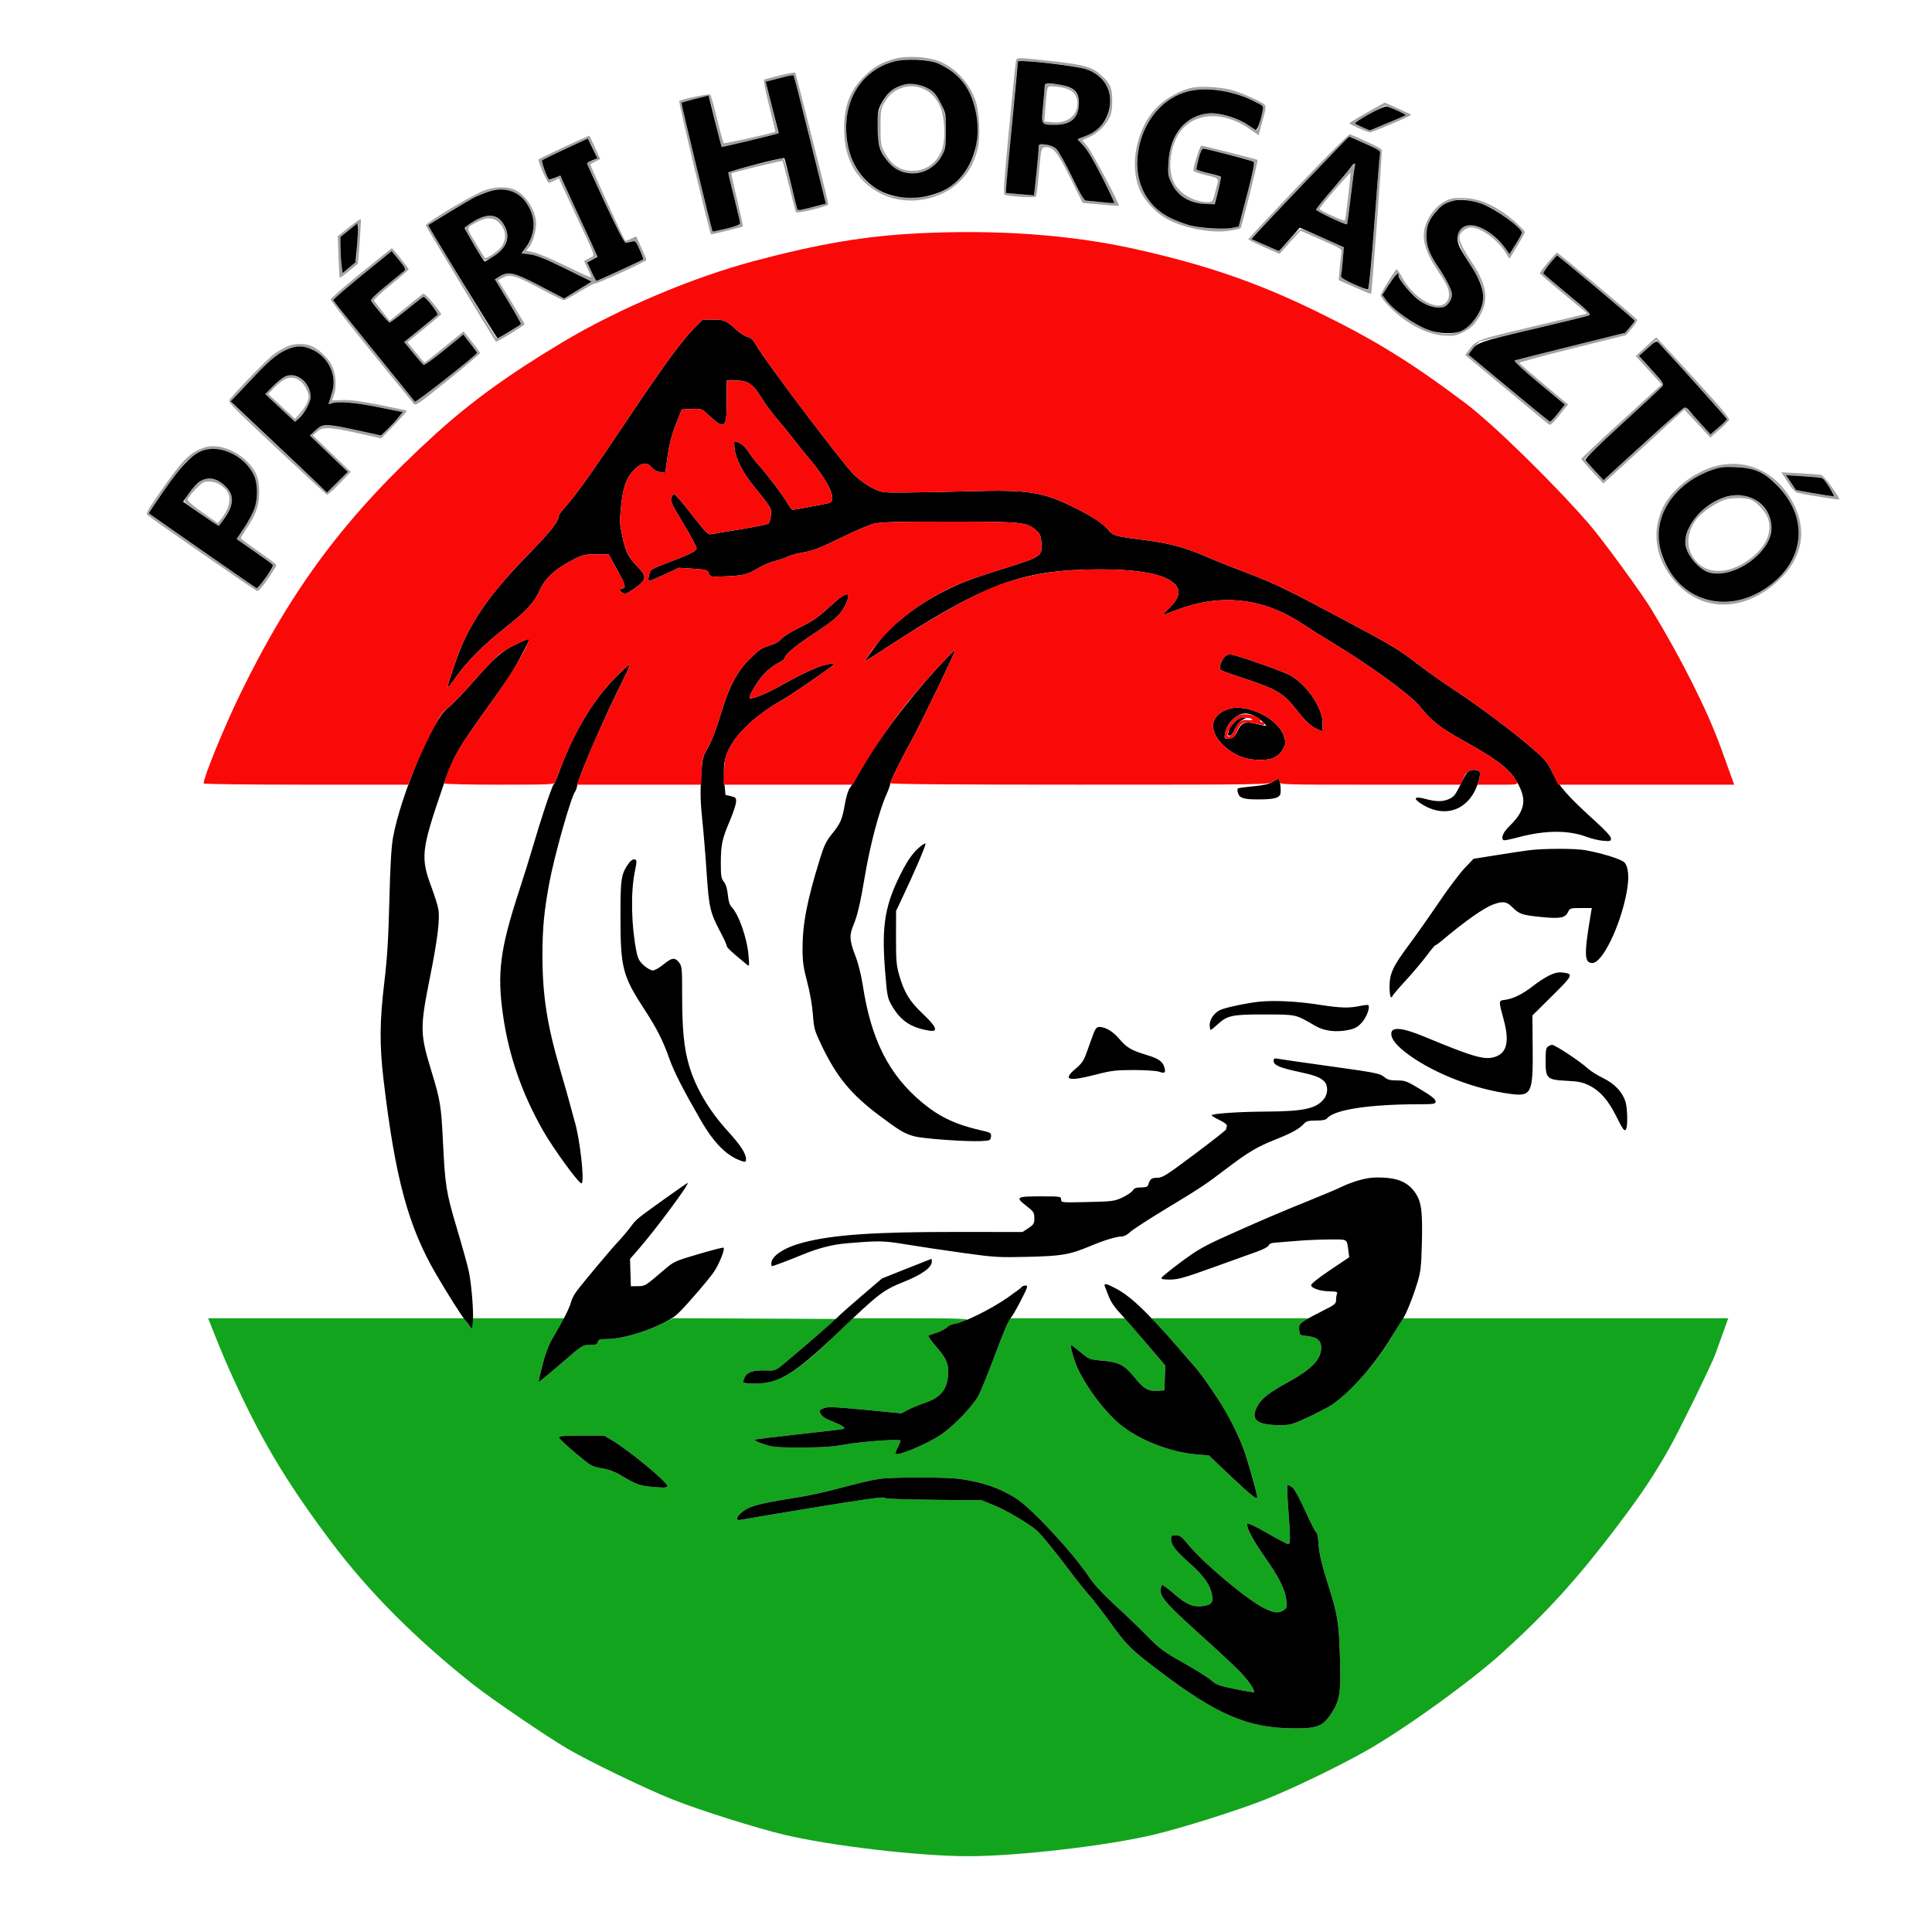
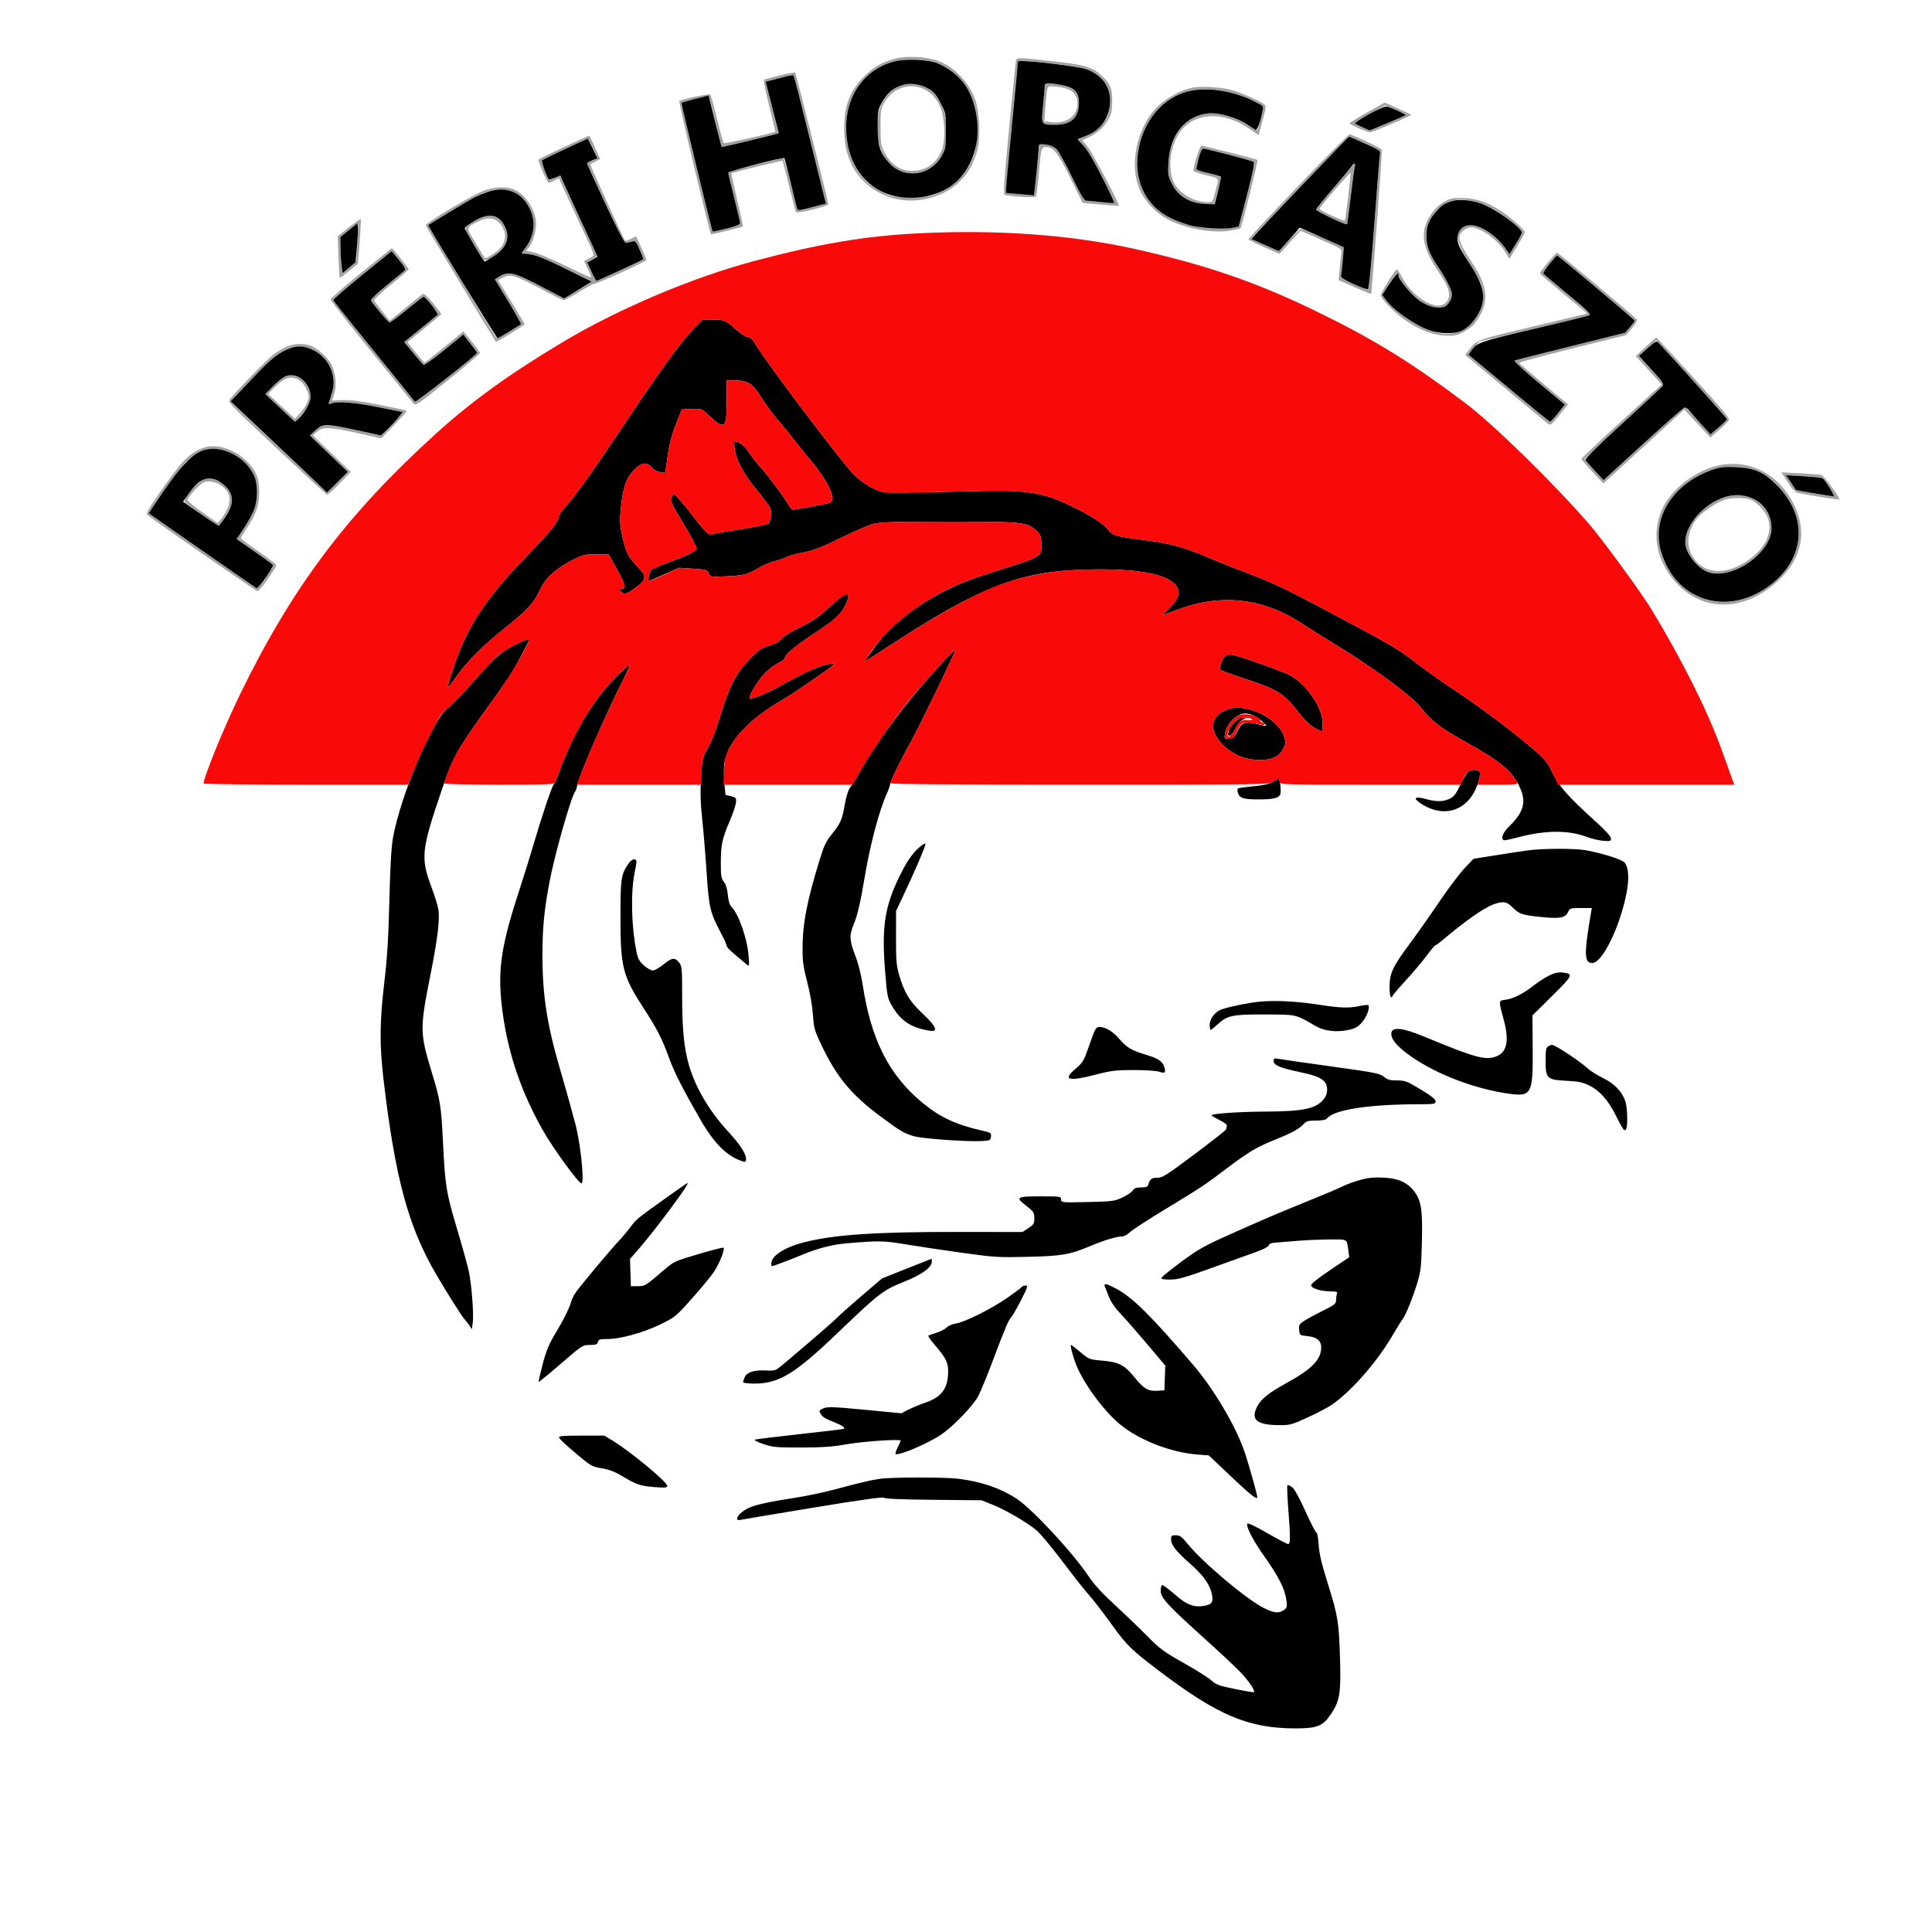
<svg xmlns="http://www.w3.org/2000/svg" width="1300" height="1300" viewBox="0 0 1300 1300" version="1.1">
  <path d="M 602 39.541 C 592.996 42.055, 587.844 45.036, 581.440 51.440 C 572.046 60.835, 568.033 71.046, 568.012 85.614 C 567.996 96.455, 569.369 103.189, 573.187 110.992 C 577.332 119.464, 584.530 126.400, 593.688 130.750 C 610.612 138.787, 632.903 135.002, 646.044 121.860 C 651.592 116.313, 654.978 110.325, 657.529 101.547 C 659.953 93.209, 659.186 74.818, 656.078 66.761 C 651.425 54.698, 642.256 45.144, 631.344 40.989 C 623.677 38.069, 609.734 37.381, 602 39.541 M 683.576 41.250 C 683.323 42.487, 681.235 63.015, 678.938 86.867 C 675.711 120.374, 675.039 130.406, 675.980 130.988 C 677.792 132.108, 696.143 133.271, 696.992 132.320 C 697.395 131.869, 698.255 125.425, 698.904 118 C 700.558 99.083, 700.581 99, 704.024 99 C 708.866 99, 711.919 102.932, 720.380 120.060 L 728.500 136.500 740.500 137.623 C 747.100 138.240, 752.652 138.613, 752.837 138.452 C 753.636 137.758, 734.636 101.935, 731.569 98.352 L 728.188 94.402 732.844 92.264 C 738.493 89.669, 743.436 84.992, 746.278 79.553 C 747.884 76.478, 748.396 73.691, 748.398 68 C 748.402 59.588, 747.118 56.332, 741.835 51.362 C 735.064 44.991, 730.243 43.576, 706.500 40.992 C 683.642 38.503, 684.141 38.497, 683.576 41.250 M 599.798 41.931 C 591.941 44.443, 586.153 48.026, 581.107 53.500 C 563.859 72.211, 565.886 108.520, 585.038 123.911 C 587.243 125.683, 591.624 128.340, 594.774 129.816 C 600.050 132.289, 601.482 132.497, 613 132.459 C 623.357 132.425, 626.405 132.054, 630.780 130.294 C 642.289 125.663, 652.113 114.969, 655.740 103.122 C 658.116 95.361, 658.011 78.684, 655.532 70.164 C 651.631 56.757, 641.265 45.740, 628.945 41.906 C 620.930 39.411, 607.643 39.422, 599.798 41.931 M 684.653 45.250 C 683.288 55.357, 676.629 128.962, 677.043 129.366 C 677.528 129.840, 695.306 131.860, 695.776 131.495 C 695.929 131.377, 696.794 123.518, 697.699 114.030 L 699.345 96.779 703.735 97.274 C 706.441 97.579, 709.105 98.676, 710.680 100.134 C 712.086 101.435, 716.788 109.813, 721.129 118.750 C 726.822 130.471, 729.506 135.002, 730.761 135.008 C 731.717 135.012, 736.298 135.452, 740.939 135.985 C 745.580 136.519, 749.552 136.782, 749.764 136.569 C 749.977 136.356, 746.239 128.438, 741.458 118.973 C 735.673 107.523, 731.437 100.437, 728.799 97.799 C 726.618 95.618, 724.983 93.726, 725.167 93.594 C 725.350 93.463, 727.707 92.536, 730.404 91.536 C 736.506 89.273, 742.741 83.755, 745.134 78.500 C 747.649 72.979, 747.605 63.106, 745.044 58.086 C 740.032 48.262, 732.061 45.118, 705.500 42.489 C 684.056 40.367, 685.335 40.197, 684.653 45.250 M 525 50.672 C 519.775 51.988, 514.981 53.245, 514.347 53.464 C 513.550 53.740, 514.536 59.206, 517.539 71.156 C 519.929 80.667, 521.798 88.505, 521.692 88.573 C 520.090 89.613, 487.488 96.864, 486.979 96.294 C 486.589 95.857, 484.573 88.525, 482.500 80 C 480.427 71.475, 478.380 64.111, 477.951 63.636 C 477.250 62.858, 459.297 66.581, 457.050 67.969 C 456.401 68.371, 477.242 155.850, 478.425 157.690 C 478.581 157.933, 499.375 152.800, 499.868 152.397 C 500.071 152.232, 498.340 144.168, 496.023 134.477 C 493.705 124.787, 491.964 116.733, 492.154 116.580 C 492.814 116.049, 526.260 107.927, 526.558 108.225 C 526.723 108.390, 528.705 115.944, 530.962 125.012 C 533.219 134.081, 535.245 142.018, 535.464 142.651 C 535.937 144.021, 557.570 138.834, 557.385 137.395 C 556.998 134.374, 535.610 49.387, 535.112 48.890 C 534.775 48.554, 530.225 49.357, 525 50.672 M 528 51.706 C 513.881 55.310, 515.068 54.658, 516.056 58.266 C 516.543 60.045, 518.464 67.875, 520.324 75.668 L 523.706 89.835 504.815 94.546 C 494.425 97.137, 485.779 99.087, 485.603 98.879 C 485.426 98.670, 483.847 92.368, 482.094 84.872 C 480.341 77.377, 478.470 69.664, 477.936 67.732 L 476.966 64.219 467.900 66.525 C 462.914 67.794, 458.654 69.013, 458.432 69.234 C 458.086 69.580, 478.878 155.027, 479.490 155.774 C 479.614 155.925, 483.829 155.045, 488.857 153.818 C 494.720 152.389, 498 151.108, 498 150.249 C 498 149.513, 496.200 141.751, 494 133 C 491.800 124.249, 490 116.668, 490 116.152 C 490 115.636, 497.988 113.306, 507.750 110.974 C 517.513 108.642, 526.003 106.543, 526.618 106.311 C 527.323 106.044, 529.312 112.271, 532.011 123.194 C 534.363 132.712, 536.445 140.791, 536.639 141.146 C 536.955 141.728, 554.790 137.636, 555.433 136.834 C 555.807 136.367, 534.614 51.207, 534 50.708 C 533.725 50.485, 531.025 50.934, 528 51.706 M 608.123 57.002 C 598.284 59.325, 591.139 69.318, 590.230 82.029 C 588.659 103.988, 601.549 119.622, 618.268 116.036 C 630.920 113.323, 636.997 104.382, 636.983 88.500 C 636.968 71.934, 630.261 60.230, 618.920 56.977 C 615.043 55.865, 612.918 55.870, 608.123 57.002 M 702.070 69.053 C 700.601 84.437, 700.355 83.962, 709.800 83.985 C 720.521 84.011, 725.989 79.193, 725.996 69.715 C 726.003 61.310, 721.783 57.957, 709.416 56.539 L 703.332 55.842 702.070 69.053 M 606.500 59.222 C 601.553 60.976, 598.162 63.868, 595.254 68.815 C 592.662 73.224, 592.500 74.206, 592.500 85.500 C 592.500 96.558, 592.708 97.892, 595.151 102.500 C 599.661 111.005, 605.901 115.072, 614.218 114.924 C 622.970 114.768, 629.642 110.266, 633.349 102.013 C 635.994 96.126, 636.109 83.035, 633.591 74.500 C 629.866 61.872, 617.961 55.158, 606.500 59.222 M 704.702 60.122 C 704.384 61.430, 703.814 66.825, 703.435 72.111 L 702.746 81.721 708.123 82.265 C 717.863 83.250, 725 77.913, 725 69.646 C 725 62.802, 720.787 59.365, 711.166 58.360 C 705.569 57.775, 705.253 57.861, 704.702 60.122 M 802.108 59.016 C 794.910 60.537, 785.864 65.339, 779.887 70.812 C 764.636 84.774, 758.979 112.350, 767.820 129.639 C 770.684 135.240, 777.222 142.292, 782.968 145.980 C 793.998 153.057, 814.699 157.340, 827.572 155.207 C 831.234 154.600, 834.424 153.910, 834.660 153.673 C 835.582 152.751, 846.730 107.951, 846.129 107.580 C 845.227 107.022, 809.678 98, 808.383 98 C 807.457 98, 803 111.896, 803 114.785 C 803 115.359, 806.365 116.623, 810.479 117.593 C 820.132 119.868, 820.141 119.875, 819.040 124.044 C 818.539 125.945, 817.632 129.412, 817.025 131.750 C 816.011 135.662, 815.662 136, 812.643 136 C 803.473 136, 793.796 130.441, 789.995 122.990 C 786.022 115.203, 786.838 102.055, 791.903 92.229 C 800.275 75.985, 821.445 73.491, 840.461 86.510 L 846.938 90.944 848.023 86.722 C 848.620 84.400, 849.782 80.100, 850.607 77.166 C 851.655 73.432, 851.793 71.456, 851.066 70.580 C 849.450 68.632, 835.163 62.249, 828.500 60.498 C 821.001 58.528, 807.899 57.792, 802.108 59.016 M 797.762 61.942 C 781.714 67.072, 770.546 80.168, 766.426 98.689 C 759.564 129.532, 779.636 151.794, 816 153.670 C 821.225 153.939, 827.300 153.768, 829.500 153.290 L 833.500 152.420 839.170 130.960 C 842.288 119.157, 844.538 109.235, 844.170 108.912 C 843.322 108.168, 811.776 100, 809.749 100 C 808.731 100, 807.718 102.091, 806.622 106.456 C 805.730 110.006, 805 113.291, 805 113.755 C 805 114.220, 808.346 115.433, 812.436 116.451 C 816.526 117.470, 820.352 118.599, 820.938 118.962 C 821.678 119.419, 821.566 121.137, 820.573 124.560 C 819.786 127.277, 818.628 131.467, 818 133.871 L 816.858 138.242 810.775 137.554 C 799.854 136.318, 791.548 130.733, 787.811 122.110 C 786.190 118.370, 785.898 115.991, 786.267 109.500 C 787.320 90.949, 797.653 77.820, 812.399 76.298 C 820.735 75.438, 835.174 80.105, 842.921 86.164 C 844.253 87.205, 845.658 87.707, 846.044 87.279 C 846.429 86.850, 847.531 83.214, 848.493 79.198 C 850.566 70.537, 850.803 70.872, 839.138 65.953 C 824.825 59.918, 808.918 58.376, 797.762 61.942 M 919.750 75.759 C 913.288 79.403, 908 82.649, 908 82.970 C 908 83.713, 920.072 89, 921.766 89 C 923.725 89, 950.113 77.780, 949.529 77.196 C 949.040 76.706, 931.914 68.927, 931.633 69.066 C 931.560 69.102, 926.212 72.114, 919.750 75.759 M 921.279 76.752 C 915.658 79.891, 911.383 82.753, 911.779 83.112 C 912.176 83.472, 914.580 84.668, 917.123 85.770 L 921.745 87.775 933.517 82.910 C 939.991 80.234, 945.497 77.836, 945.752 77.581 C 946.195 77.138, 933.378 70.975, 932.112 71.023 C 931.775 71.036, 926.901 73.614, 921.279 76.752 M 873.611 125.077 C 855.125 144.440, 840 160.586, 840 160.956 C 840 161.326, 844.711 163.700, 850.469 166.231 L 860.938 170.833 867.986 163.016 L 875.034 155.198 889.045 161.349 C 903.029 167.488, 903.055 167.506, 902.562 170.500 C 902.289 172.150, 901.774 176.881, 901.417 181.013 L 900.767 188.526 911.548 193.266 C 917.477 195.872, 922.433 197.891, 922.560 197.752 C 923.153 197.107, 930.209 101.988, 929.753 100.799 C 929.347 99.741, 918.653 94.510, 908.361 90.333 C 907.734 90.079, 892.096 105.714, 873.611 125.077 M 379.762 98.819 C 370.603 103.075, 362.799 106.868, 362.419 107.247 C 361.605 108.061, 368.129 122.997, 369.300 122.999 C 369.739 123, 371.438 122.308, 373.074 121.462 L 376.049 119.923 378.908 126.212 C 380.481 129.670, 385.241 139.925, 389.486 149 C 401.374 174.411, 400.562 171.663, 396.752 173.600 C 394.963 174.510, 393.357 175.377, 393.183 175.528 C 393.008 175.678, 394.051 178.141, 395.500 181 C 396.949 183.859, 397.942 186.391, 397.708 186.626 C 397.473 186.860, 389.964 183.461, 381.021 179.071 C 372.078 174.681, 362.360 170.553, 359.425 169.896 L 354.089 168.702 356.063 166.193 C 359.028 162.424, 361.331 153.431, 360.634 148.345 C 359.510 140.147, 353.603 131.369, 346.914 127.956 C 341.903 125.400, 333.617 125.414, 326.283 127.992 C 318.536 130.715, 285.919 150.165, 286.480 151.728 C 286.858 152.783, 332.711 228.804, 333.629 229.898 C 334.084 230.441, 353.006 218.941, 352.976 218.139 C 352.963 217.788, 348.937 210.975, 344.030 203 L 335.107 188.500 338.572 186.717 C 343.366 184.249, 347.227 185.430, 364.332 194.591 C 371.940 198.666, 378.707 202, 379.371 202 C 380.034 202, 384.922 199.350, 390.234 196.112 C 395.545 192.874, 400.127 190.461, 400.416 190.750 C 401.057 191.391, 435 175.847, 435 174.913 C 435 174.548, 433.437 170.820, 431.527 166.628 L 428.054 159.007 424.539 160.683 C 422.607 161.604, 420.838 162.165, 420.608 161.929 C 419.784 161.080, 396.865 110.803, 397.178 110.532 C 397.355 110.379, 398.938 109.523, 400.694 108.630 L 403.889 107.006 400.358 99.253 C 398.416 94.989, 396.734 91.406, 396.621 91.291 C 396.508 91.176, 388.921 94.564, 379.762 98.819 M 874.532 126.225 L 841.800 160.500 851.142 164.825 L 860.483 169.150 867.491 161.544 C 871.346 157.361, 874.883 153.952, 875.351 153.969 C 875.819 153.986, 882.508 156.790, 890.214 160.200 L 904.227 166.401 903.527 175.343 C 903.142 180.262, 902.594 184.895, 902.308 185.640 C 901.953 186.564, 904.554 188.266, 910.494 190.997 C 915.282 193.199, 919.735 195, 920.389 195 C 921.243 195, 922.509 182.342, 924.866 150.250 C 926.674 125.638, 928.231 104.473, 928.327 103.218 C 928.475 101.266, 927.251 100.377, 919.869 97.073 C 915.122 94.949, 910.344 92.927, 909.251 92.580 C 907.622 92.063, 901.368 98.124, 874.532 126.225 M 380.512 100.142 C 372.268 103.956, 365.135 107.465, 364.661 107.939 C 363.676 108.924, 368.785 121, 370.186 121 C 370.688 121, 372.372 120.342, 373.927 119.538 L 376.755 118.075 388.975 144.288 C 395.696 158.704, 401.415 171.040, 401.685 171.700 C 401.963 172.380, 400.621 173.549, 398.588 174.399 C 396.614 175.223, 395 176.159, 395 176.477 C 395 177.564, 401.027 189, 401.599 189 C 402.329 189, 432.247 175.086, 432.881 174.452 C 433.143 174.191, 432.053 171.248, 430.459 167.914 C 427.825 162.403, 427.330 161.906, 425.030 162.457 C 423.639 162.790, 421.864 163.161, 421.086 163.281 C 420.141 163.428, 415.581 154.737, 407.336 137.074 C 400.551 122.539, 395 110.367, 395 110.024 C 395 109.682, 396.575 108.832, 398.500 108.136 C 400.425 107.440, 401.978 106.562, 401.951 106.185 C 401.925 105.808, 400.462 102.734, 398.701 99.354 L 395.500 93.208 380.512 100.142 M 908.771 112.750 C 907.858 114.263, 902.141 121.125, 896.068 128 C 889.994 134.875, 885.146 140.880, 885.294 141.345 C 885.580 142.244, 905.978 151.402, 906.430 150.835 C 906.577 150.651, 907.650 142.400, 908.816 132.500 C 909.982 122.600, 911.227 113.487, 911.584 112.250 C 912.485 109.128, 910.774 109.432, 908.771 112.750 M 898.047 127.899 C 892.360 134.414, 887.779 140.139, 887.866 140.622 C 888.046 141.611, 904.265 148.986, 904.923 148.378 C 905.452 147.889, 909.118 116.784, 908.696 116.362 C 908.526 116.192, 903.734 121.384, 898.047 127.899 M 330.746 128.035 C 328.681 128.550, 324.631 130.155, 321.746 131.603 C 316.502 134.234, 290.216 149.662, 288.694 151.002 C 288.056 151.564, 331.127 224.089, 334.027 227.337 C 334.689 228.079, 346.499 221.481, 349.754 218.550 C 350.736 217.666, 349.071 214.249, 342.057 202.759 L 333.108 188.097 336.422 186.048 C 342.261 182.439, 345.605 183.228, 363.319 192.391 L 379.539 200.782 388.906 195.183 L 398.273 189.584 380.387 180.738 C 366.366 173.804, 361.267 171.767, 356.795 171.311 L 351.090 170.729 353.886 166.615 C 357.568 161.197, 359 156.774, 359 150.819 C 359 135.570, 345.193 124.436, 330.746 128.035 M 973.500 134.810 C 968.009 137.402, 963.220 142.481, 960.245 148.868 C 955.771 158.476, 957.971 168.170, 967.994 183 C 973.436 191.053, 975 194.485, 975 198.378 C 975 203.221, 970.990 206.401, 966.027 205.495 C 957.935 204.018, 948.270 195.876, 943.288 186.340 C 941.754 183.406, 940.173 181.117, 939.773 181.253 C 938.620 181.645, 929 197.272, 929 198.752 C 929 199.485, 931.138 202.379, 933.750 205.183 C 944.691 216.923, 959.544 225.014, 971.570 225.786 C 978.081 226.204, 979.587 225.948, 984.375 223.605 C 987.359 222.145, 990.905 219.499, 992.256 217.725 C 1002.423 204.371, 1001.894 193.538, 990.233 176.332 C 984.887 168.442, 982 162.580, 982 159.612 C 982 156.568, 986.278 152.992, 989.885 153.022 C 996.425 153.077, 1007.610 161.205, 1012.978 169.803 L 1015.664 174.107 1020.832 165.680 C 1023.674 161.045, 1026 156.807, 1026 156.263 C 1026 154.907, 1017.538 147.129, 1011.730 143.146 C 1002.240 136.641, 994.315 133.651, 985.545 133.271 C 979.211 132.996, 976.649 133.323, 973.500 134.810 M 975.713 135.792 C 966.136 139.209, 959.639 148.694, 959.736 159.116 C 959.796 165.554, 961.970 171.116, 967.770 179.670 C 972.897 187.231, 977 195.387, 977 198.016 C 977 200.877, 974.419 205.625, 972.455 206.379 C 969.193 207.631, 963.606 206.944, 959.204 204.750 C 953.719 202.016, 944.562 192.867, 942.216 187.776 C 941.272 185.727, 940.201 184.040, 939.836 184.026 C 939.470 184.012, 937.719 186.363, 935.943 189.250 C 934.167 192.137, 932.088 195.458, 931.321 196.630 C 930.032 198.600, 930.311 199.179, 935.052 204.366 C 944.310 214.496, 958.826 222.767, 970.272 224.434 C 987.923 227.005, 1002.598 208.283, 996.494 190.983 C 995.665 188.635, 992.044 182.096, 988.447 176.453 C 979.411 162.279, 978.580 155.327, 985.572 152.405 C 988.376 151.234, 989.903 151.166, 993.243 152.066 C 999.885 153.854, 1009.269 161.334, 1014.218 168.783 C 1015.722 171.048, 1015.769 171.012, 1019.867 164.476 C 1022.140 160.850, 1024 157.274, 1024 156.527 C 1024 153.633, 1008.423 141.825, 999.638 138.059 C 995.347 136.220, 985.430 133.952, 982.066 134.042 C 981.205 134.064, 978.346 134.852, 975.713 135.792 M 320.352 148.062 C 311.240 152.829, 311.330 152.197, 318.148 163.500 C 321.466 169, 324.729 174.073, 325.399 174.773 C 327.218 176.674, 338.198 169.350, 339.981 165.047 C 342.619 158.678, 340.729 151.292, 335.385 147.088 C 331.697 144.187, 327.201 144.478, 320.352 148.062 M 234.776 152.972 L 227.253 158.978 227.755 172.739 C 228.031 180.308, 228.413 186.677, 228.604 186.892 C 228.795 187.108, 231.550 185.108, 234.726 182.448 C 237.902 179.787, 240.581 177.580, 240.680 177.542 C 241.137 177.369, 243.188 147.855, 242.772 147.439 C 242.512 147.179, 238.914 149.669, 234.776 152.972 M 321.485 149.128 C 313.345 153.474, 313.453 152.516, 319.881 163.301 C 323.057 168.629, 325.916 173.249, 326.233 173.567 C 326.998 174.332, 333.937 169.864, 336.635 166.870 C 341.096 161.919, 340.869 155.212, 336.067 150.072 C 332.534 146.290, 327.420 145.959, 321.485 149.128 M 234.759 154.879 L 229.018 159.500 229.108 166.500 C 229.157 170.350, 229.491 175.913, 229.849 178.862 L 230.500 184.223 235.128 179.862 L 239.757 175.500 240.471 163.176 C 240.863 156.397, 241.030 150.718, 240.842 150.555 C 240.654 150.392, 237.917 152.338, 234.759 154.879 M 242.988 183.607 C 231.720 192.742, 222.500 200.800, 222.500 201.515 C 222.500 202.230, 234.650 217.797, 249.500 236.109 C 264.350 254.420, 277.218 270.288, 278.096 271.370 C 279.639 273.273, 280.407 272.762, 301.304 255.919 C 313.191 246.339, 322.935 238.100, 322.958 237.611 C 322.981 237.121, 320.499 233.626, 317.443 229.844 L 311.887 222.966 299.021 233.483 C 291.944 239.267, 285.945 244, 285.690 244 C 285.434 244, 282.722 240.902, 279.663 237.115 L 274.100 230.231 285.550 221.003 C 291.848 215.927, 297 211.576, 297 211.334 C 297 211.092, 294.477 207.770, 291.393 203.954 C 288.026 199.787, 285.329 197.291, 284.643 197.708 C 284.014 198.089, 278.716 202.327, 272.868 207.124 L 262.236 215.846 257.312 209.673 C 254.604 206.278, 252.090 203.003, 251.725 202.396 C 251.338 201.752, 256.050 197.252, 263.031 191.598 C 269.614 186.267, 275 181.574, 275 181.170 C 275 180.536, 264.170 167, 263.662 167 C 263.560 167, 254.257 174.473, 242.988 183.607 M 243.697 185.054 C 232.805 193.923, 224.030 201.567, 224.197 202.041 C 224.363 202.516, 236.650 217.853, 251.500 236.125 C 266.350 254.397, 278.790 269.782, 279.145 270.313 C 279.771 271.250, 321.007 238.628, 320.993 237.208 C 320.988 236.818, 318.926 233.911, 316.409 230.747 L 311.833 224.993 298.899 235.545 C 291.785 241.348, 285.537 245.832, 285.015 245.509 C 284.492 245.186, 281.350 241.600, 278.033 237.540 L 272.001 230.159 282.751 221.414 C 288.663 216.604, 293.892 212.330, 294.370 211.915 C 295.402 211.020, 286.148 199.369, 284.739 199.788 C 284.206 199.947, 279.140 203.884, 273.482 208.538 C 267.823 213.192, 262.790 217, 262.296 217 C 261.498 217, 251.436 205.307, 249.677 202.335 C 249.252 201.618, 253.119 197.811, 259.744 192.426 C 265.660 187.617, 271.135 183.103, 271.910 182.395 C 273.381 181.053, 272.956 180.309, 265.815 171.714 L 263.500 168.929 243.697 185.054 M 1041.516 176.611 C 1038.432 180.248, 1036.041 183.583, 1036.204 184.024 C 1036.367 184.465, 1043.602 190.694, 1052.282 197.866 L 1068.064 210.906 1064.282 211.902 C 1062.202 212.450, 1045.875 216.344, 1028 220.554 C 993.430 228.697, 993.208 228.784, 987.877 236.199 L 985.936 238.899 1012.727 261.199 C 1027.462 273.465, 1040.359 284.165, 1041.387 284.978 C 1043.400 286.571, 1043.620 286.383, 1052.113 275.806 L 1055.079 272.112 1038.790 258.515 C 1029.830 251.037, 1022.385 244.591, 1022.244 244.191 C 1022.103 243.791, 1038.212 239.425, 1058.042 234.490 L 1094.096 225.515 1098.107 220.758 C 1100.313 218.142, 1101.854 215.572, 1101.530 215.048 C 1100.747 213.782, 1048.425 170, 1047.694 170 C 1047.381 170, 1044.601 172.975, 1041.516 176.611 M 1042.609 177.631 C 1039.200 181.773, 1038.249 183.595, 1039.015 184.518 C 1039.588 185.208, 1047.006 191.537, 1055.501 198.581 C 1063.995 205.625, 1070.745 211.588, 1070.501 211.833 C 1070.257 212.077, 1053.281 216.224, 1032.778 221.049 L 995.500 229.821 991.710 234.084 C 988.660 237.515, 988.171 238.582, 989.210 239.545 C 990.666 240.896, 1038.483 280.711, 1041.355 282.964 C 1043.042 284.287, 1043.474 284.106, 1046.128 280.959 C 1047.734 279.057, 1049.925 276.322, 1050.998 274.881 L 1052.949 272.263 1035.377 257.637 C 1025.020 249.017, 1018.358 242.817, 1019.153 242.536 C 1019.894 242.274, 1036.925 237.975, 1057 232.983 L 1093.500 223.906 1096.712 220.203 C 1098.479 218.166, 1099.942 216.200, 1099.962 215.833 C 1100.001 215.147, 1048.578 172, 1047.722 172 C 1047.460 172, 1045.159 174.534, 1042.609 177.631 M 1107.454 233.293 L 1100.680 239.585 1107.042 246.543 C 1110.541 250.369, 1114.460 254.672, 1115.750 256.104 L 1118.095 258.708 1091.047 283.402 C 1076.171 296.983, 1064.022 308.411, 1064.049 308.797 C 1064.075 309.184, 1067.421 313.060, 1071.483 317.411 L 1078.868 325.322 1084.684 320.014 C 1087.883 317.094, 1100.135 305.896, 1111.911 295.128 L 1133.322 275.550 1142.095 284.990 L 1150.867 294.429 1156.601 289.423 C 1159.755 286.669, 1162.782 283.707, 1163.329 282.840 C 1164.128 281.574, 1159.443 275.929, 1139.510 254.132 C 1125.864 239.209, 1114.592 227, 1114.463 227 C 1114.334 227, 1111.180 229.832, 1107.454 233.293 M 1108.535 234.260 L 1102.678 239.583 1109.041 246.542 C 1112.541 250.369, 1116.471 254.683, 1117.774 256.130 L 1120.144 258.760 1093.046 283.550 C 1078.141 297.185, 1066.071 308.649, 1066.224 309.026 C 1066.376 309.403, 1069.295 312.747, 1072.710 316.457 L 1078.920 323.202 1105.869 298.601 C 1120.691 285.071, 1133.196 274.006, 1133.659 274.014 C 1134.122 274.022, 1138.093 278.072, 1142.485 283.014 C 1146.877 287.956, 1150.710 292, 1151.002 292 C 1151.997 292, 1162 282.850, 1162 281.940 C 1162 281.231, 1126.936 242.084, 1116.569 231.219 L 1114.392 228.938 1108.535 234.260 M 193.782 232.888 C 191.188 233.930, 186.913 236.370, 184.282 238.311 C 180.138 241.368, 159.667 262.348, 154.814 268.512 C 153.154 270.619, 153.659 271.153, 186.092 301.577 C 204.223 318.585, 219.492 332.649, 220.023 332.832 C 220.554 333.014, 224.362 329.639, 228.484 325.332 L 235.979 317.500 223.239 305.252 L 210.500 293.004 213.306 290.502 C 217.156 287.069, 221.942 287.242, 241 291.506 L 256.500 294.973 265.316 285.886 C 270.165 280.888, 273.939 276.606, 273.702 276.369 C 273.466 276.132, 265.223 274.348, 255.386 272.403 C 242.518 269.860, 235.522 268.957, 230.450 269.184 L 223.400 269.500 224.800 265.500 C 226.855 259.628, 225.871 250.163, 222.632 244.634 C 220.166 240.428, 215.020 235.608, 210.423 233.202 C 206.269 231.027, 198.768 230.886, 193.782 232.888 M 194.500 234.222 C 192.850 234.807, 189.250 236.769, 186.500 238.582 C 180.747 242.375, 154.527 269.983, 155.711 271.001 C 157.233 272.309, 209.557 321.395, 214.754 326.390 L 220.007 331.439 227.049 324.470 L 234.090 317.500 221.295 305.327 L 208.500 293.154 211.628 289.968 C 216.300 285.210, 220.435 285.147, 239.967 289.534 L 256.435 293.232 263.809 285.541 C 267.864 281.310, 270.991 277.658, 270.756 277.423 C 270.522 277.189, 263.168 275.607, 254.415 273.908 C 237.949 270.712, 228.586 269.919, 223.624 271.301 C 221.094 272.005, 220.840 271.885, 221.518 270.301 C 224.246 263.925, 225.096 257.780, 223.989 252.445 C 221.176 238.896, 206.643 229.915, 194.500 234.222 M 191.421 253.541 C 189.727 254.390, 186.127 257.350, 183.421 260.120 L 178.500 265.156 188.500 274.569 L 198.500 283.982 201.875 280.241 C 207.004 274.556, 208.992 270.855, 208.996 266.984 C 209.006 257.507, 198.913 249.787, 191.421 253.541 M 190.500 255.881 C 188.850 256.912, 185.925 259.418, 184 261.449 L 180.500 265.143 189.500 273.494 L 198.500 281.845 202.226 277.672 C 204.276 275.378, 206.473 271.852, 207.108 269.838 C 208.107 266.672, 207.978 265.586, 206.153 261.816 C 202.642 254.563, 196.400 252.196, 190.500 255.881 M 136.882 301.326 C 127.261 304.908, 122.865 309.413, 107.540 331.391 C 99.658 342.694, 98.100 345.508, 99.177 346.493 C 102.081 349.150, 171.601 397.320, 173 397.644 C 173.953 397.865, 176.596 394.917, 180.250 389.556 C 183.412 384.917, 186 380.736, 186 380.266 C 186 379.797, 180.600 375.664, 174 371.083 C 167.400 366.501, 162 362.465, 162 362.113 C 162 361.761, 163.624 359.061, 165.609 356.114 C 172.242 346.265, 174.340 340.400, 174.416 331.500 C 174.498 321.821, 172.400 316.577, 165.897 310.205 C 157.480 301.957, 145.245 298.213, 136.882 301.326 M 134 304.219 C 131.525 305.439, 127.475 308.477, 125 310.972 C 120.771 315.233, 99.436 344.840, 100.164 345.437 C 104.655 349.120, 171.785 395.316, 172.756 395.392 C 174.413 395.521, 184.434 381.511, 183.623 380.199 C 183.314 379.698, 177.696 375.565, 171.139 371.014 L 159.218 362.739 164.149 355.471 C 175.689 338.463, 176.058 323.004, 165.195 311.631 C 156.739 302.779, 143.370 299.602, 134 304.219 M 1155.272 313.437 C 1139.991 317.140, 1124.191 329.654, 1118.415 342.630 C 1110.881 359.554, 1114.529 377.939, 1128.354 392.719 C 1146.596 412.221, 1174.455 411.394, 1196.623 390.692 C 1212.526 375.841, 1216.210 357.862, 1207.113 339.500 C 1196.724 318.528, 1176.409 308.315, 1155.272 313.437 M 1151.942 316.223 C 1116.380 328.694, 1105.011 364.663, 1128.406 390.684 C 1144.776 408.892, 1169.618 409.941, 1191.638 393.355 C 1214.424 376.192, 1216.586 348.597, 1196.802 327.447 C 1188.039 318.080, 1180.927 314.811, 1168.216 314.308 C 1160 313.983, 1157.488 314.279, 1151.942 316.223 M 1200.490 320.652 C 1201.506 322.218, 1203.452 325.195, 1204.813 327.267 C 1206.175 329.339, 1208.236 331.260, 1209.394 331.537 C 1216.242 333.171, 1238.025 336.599, 1237.786 336.005 C 1236.242 332.171, 1227.066 319.868, 1225.500 319.532 C 1224.400 319.296, 1217.907 318.811, 1211.070 318.453 L 1198.641 317.803 1200.490 320.652 M 1205.033 324.632 C 1206.843 327.309, 1208.364 329.571, 1208.412 329.659 C 1208.579 329.961, 1231.912 334, 1233.490 334 C 1234.913 334, 1233.511 331.430, 1226.595 321.361 C 1226.543 321.285, 1220.929 320.894, 1214.121 320.493 L 1201.741 319.763 1205.033 324.632 M 136.500 322.949 C 132.187 324.723, 123.121 335.769, 124.348 337.754 C 125.108 338.983, 147.059 354.282, 147.447 353.853 C 147.623 353.659, 149.620 350.618, 151.884 347.095 C 157.279 338.700, 157.511 333.790, 152.766 328.386 C 147.923 322.870, 141.727 320.799, 136.500 322.949 M 131.242 329.545 C 128.288 332.595, 126.012 335.733, 126.185 336.518 C 126.358 337.303, 131 341.113, 136.500 344.986 L 146.500 352.026 148.747 349.263 C 154.838 341.774, 156.122 333.898, 151.977 329.461 C 148.536 325.779, 144.752 324, 140.356 324 C 137.128 324, 135.875 324.763, 131.242 329.545 M 1161.500 334.402 C 1149.668 338.154, 1138.675 347.754, 1135.714 356.921 C 1133.454 363.920, 1133.560 366.513, 1136.351 372.507 C 1142.597 385.919, 1156.453 389.673, 1171.033 381.902 C 1192.532 370.443, 1198.325 351.527, 1184.227 338.817 C 1178.014 333.215, 1170.095 331.677, 1161.500 334.402 M 1159.747 336.519 C 1154.561 338.424, 1145.572 344.534, 1142.361 348.337 C 1136.440 355.351, 1134.463 364.397, 1137.348 371.282 C 1143.896 386.906, 1161.863 388.546, 1178.824 375.068 C 1188.239 367.586, 1192.278 358.458, 1189.968 349.881 C 1188.679 345.092, 1182.738 338.213, 1178.282 336.347 C 1174.199 334.638, 1164.628 334.727, 1159.747 336.519" stroke="none" fill="#a2a2a2" fill-rule="evenodd" />
-   <path d="M 141.912 891.750 C 149.940 912, 152.902 918.910, 160.739 935.663 C 178.037 972.640, 194.916 1000.314, 222.853 1037.500 C 248.019 1070.998, 279.182 1102.328, 318 1133.155 C 330.119 1142.778, 368.309 1168.809, 382.020 1176.791 C 397.070 1185.552, 434.931 1203.823, 452.500 1210.803 C 470.574 1217.984, 508.244 1229.889, 527.500 1234.506 C 558.867 1242.026, 618.533 1249, 651.500 1249 C 684.576 1249, 745.136 1241.969, 776.500 1234.488 C 795.699 1229.909, 833.382 1218.004, 851.500 1210.794 C 869.651 1203.570, 899.467 1189.212, 918.500 1178.528 C 944.186 1164.110, 989.204 1131.728, 1011 1111.990 C 1040.815 1084.991, 1061.316 1062.405, 1088.142 1027 C 1104.502 1005.409, 1113.638 991.686, 1123.800 973.444 C 1130.855 960.779, 1151.884 917.723, 1154.298 911 C 1155.187 908.525, 1157.489 902.112, 1159.414 896.750 L 1162.914 887 1053.207 887.032 L 943.500 887.064 938.500 896.095 C 931.550 908.649, 922.253 920.824, 911.040 932.059 C 899.421 943.700, 894.911 946.848, 880.051 953.686 C 869.077 958.736, 868.104 958.997, 860.501 958.944 C 845.490 958.838, 841.290 955.172, 846.003 946.289 C 848.749 941.113, 853.610 937.256, 866 930.424 C 882.804 921.159, 889 914.766, 889 906.695 C 889 902.063, 886.085 899.666, 879.667 899.020 C 874.531 898.503, 874.498 898.478, 874.191 894.771 C 873.918 891.477, 874.267 890.807, 877.191 889.025 L 880.500 887.007 827.661 887.004 L 774.822 887 783.760 896.750 C 802.987 917.722, 813.250 930.555, 819.915 941.958 C 831.190 961.248, 834.584 968.087, 837.806 978 C 840.893 987.499, 845.998 1005.770, 845.999 1007.323 C 846.001 1009.526, 841.965 1006.358, 828.278 993.413 L 813.383 979.326 805.441 978.687 C 787.572 977.248, 766.434 968.986, 753.658 958.448 C 742.653 949.370, 729.073 930.870, 724.037 918.094 C 721.802 912.424, 719.916 905, 720.710 905 C 720.983 905, 723.842 907.202, 727.062 909.892 C 732.753 914.648, 733.149 914.804, 741.208 915.490 C 752.851 916.480, 756.618 918.397, 763.384 926.771 C 769.680 934.563, 772.660 936.276, 779.112 935.814 L 783.500 935.500 783.791 927.224 L 784.082 918.948 770.791 903.007 L 757.500 887.065 718.400 887.032 L 679.300 887 676.672 893.250 C 675.226 896.688, 671.112 907.308, 667.529 916.851 C 663.946 926.394, 659.774 936.517, 658.258 939.347 C 654.577 946.215, 641.241 960.022, 632.987 965.509 C 623.733 971.660, 604.203 979.870, 602.610 978.277 C 602.322 977.988, 602.966 976.026, 604.043 973.916 C 605.119 971.806, 606 969.772, 606 969.396 C 606 968.126, 580.581 969.871, 569 971.936 C 560.149 973.514, 553.225 973.988, 538.945 973.993 C 521.979 973.999, 519.795 973.795, 513.445 971.612 C 509.476 970.247, 507.143 968.992, 508 968.684 C 508.825 968.388, 522.550 966.711, 538.500 964.959 C 554.450 963.206, 567.658 961.629, 567.850 961.453 C 568.789 960.596, 566.503 959.036, 561.267 956.960 C 554.720 954.364, 553.302 953.432, 551.894 950.803 C 551.055 949.233, 551.417 948.730, 554.199 947.604 C 557.035 946.455, 560.950 946.597, 582 948.616 L 606.500 950.966 611 948.623 C 613.475 947.335, 618.632 945.205, 622.461 943.890 C 633.777 940.005, 637.986 934.206, 637.991 922.500 C 637.993 916.765, 636.252 913.403, 628.840 904.828 C 626.144 901.709, 624.289 898.956, 624.719 898.711 C 625.148 898.467, 627.860 897.496, 630.744 896.555 C 633.629 895.613, 636.358 894.183, 636.809 893.376 C 637.261 892.569, 640.466 891.247, 643.932 890.439 C 657.020 887.386, 654.138 887.061, 613.642 887.030 L 573.784 887 558.797 901.500 C 535.626 923.918, 523.318 931, 507.532 931 C 503.389 931, 500 930.571, 500 930.047 C 500 929.523, 500.516 927.961, 501.147 926.576 C 502.655 923.267, 507.378 921.797, 515.355 922.156 L 521.778 922.444 534.139 912.017 C 540.937 906.282, 550.156 898.420, 554.624 894.545 L 562.749 887.500 507.846 887.242 L 452.943 886.983 443.650 891.504 C 432.827 896.769, 417.290 901, 408.778 901 C 403.654 901, 402.739 901.282, 402.290 903 C 401.857 904.656, 400.926 905, 396.871 905 C 392.040 905, 391.782 905.167, 377.413 917.592 C 369.404 924.518, 362.689 930.023, 362.492 929.825 C 362.294 929.627, 363.481 924.298, 365.128 917.983 C 367.557 908.674, 369.239 904.654, 374.014 896.750 L 379.903 887 349.012 887 L 318.121 887 317.810 890.693 L 317.500 894.387 315 890.700 L 312.500 887.014 226.265 887.007 L 140.029 887 141.912 891.750 M 376.177 967.360 C 376.355 968.108, 381.342 972.793, 387.260 977.772 C 397.618 986.484, 398.281 986.867, 404.959 987.993 C 409.878 988.823, 413.832 990.330, 418.546 993.173 C 428.151 998.967, 430.900 999.904, 440.444 1000.637 C 447.553 1001.184, 449 1001.050, 449 999.845 C 449 997.202, 423.795 976.345, 412.059 969.277 L 406.618 966 391.236 966 C 378.774 966, 375.915 966.258, 376.177 967.360 M 592 995.065 C 585.582 996.023, 579.498 997.458, 561 1002.379 C 553.575 1004.355, 541.425 1006.879, 534 1007.990 C 518.237 1010.347, 507.710 1012.682, 503.500 1014.756 C 499.510 1016.722, 496 1020.010, 496 1021.783 C 496 1022.759, 496.719 1023.049, 498.250 1022.692 C 499.488 1022.404, 521.586 1018.694, 547.357 1014.448 C 579.260 1009.191, 594.425 1007.070, 594.876 1007.800 C 595.319 1008.516, 606.318 1008.977, 628.019 1009.189 L 660.500 1009.507 668.655 1012.789 C 676.721 1016.036, 691.404 1024.638, 697.188 1029.505 C 700.501 1032.293, 708.541 1042.105, 720.479 1057.932 C 724.807 1063.669, 730.408 1070.644, 732.925 1073.432 C 735.442 1076.219, 742.100 1084.866, 747.721 1092.647 C 758.423 1107.462, 760.818 1109.810, 780.290 1124.565 C 819.592 1154.348, 840.196 1163, 871.815 1163 C 886.192 1163, 890.088 1161.461, 895.349 1153.705 C 901.490 1144.651, 902.375 1139.446, 901.678 1116.503 C 900.907 1091.161, 900.300 1087.402, 893.440 1065.500 C 889.226 1052.045, 887.670 1045.427, 887.278 1039.291 C 886.990 1034.776, 886.352 1031.176, 885.861 1031.291 C 885.370 1031.406, 882.030 1024.975, 878.438 1017 C 874.245 1007.690, 871.004 1001.838, 869.385 1000.652 C 867.998 999.635, 866.597 999.069, 866.272 999.394 C 865.947 999.720, 866.206 1006.851, 866.847 1015.243 C 868.349 1034.892, 868.332 1039.008, 866.750 1038.970 C 866.063 1038.953, 859.650 1035.580, 852.500 1031.474 C 843.879 1026.523, 839.402 1024.453, 839.210 1025.329 C 838.637 1027.945, 843.292 1036.711, 851.186 1047.884 C 860.443 1060.984, 864.629 1069.349, 865.564 1076.616 C 866.157 1081.228, 865.993 1081.892, 863.888 1083.366 C 860.504 1085.736, 857.088 1085.390, 850.410 1082.001 C 838.436 1075.926, 809.107 1051.209, 799 1038.677 C 795.240 1034.015, 793.965 1033.089, 791.250 1033.049 C 788.344 1033.005, 788 1033.297, 788 1035.806 C 788 1039.561, 791.207 1043.687, 800.466 1051.845 C 808.840 1059.222, 813.410 1065.216, 814.985 1070.887 C 816.936 1077.909, 815.827 1079.811, 809.270 1080.691 C 802.802 1081.558, 798.060 1079.542, 790.120 1072.546 C 786.060 1068.969, 782.348 1066.285, 781.870 1066.581 C 781.391 1066.876, 781 1068.705, 781 1070.646 C 781 1075.083, 786.283 1080.781, 811 1103 C 820.625 1111.652, 831.244 1121.606, 834.597 1125.120 C 840.241 1131.033, 844.709 1137.624, 843.735 1138.598 C 843.509 1138.824, 837.794 1137.884, 831.035 1136.507 C 820.289 1134.319, 818.285 1133.587, 815.063 1130.676 C 813.037 1128.845, 804.656 1123.573, 796.439 1118.960 C 783.082 1111.461, 780.494 1109.551, 772 1100.923 C 766.775 1095.616, 756.969 1086.201, 750.210 1080 C 742.035 1072.502, 736.214 1066.177, 732.828 1061.113 C 721.742 1044.532, 694.031 1014.725, 683.548 1008.105 C 672.420 1001.077, 660.528 997.051, 644.904 995.023 C 636.060 993.875, 599.779 993.904, 592 995.065" stroke="none" fill="#13a41d" fill-rule="evenodd" />
-   <path d="M 601.105 41.529 C 578.896 47.722, 566.490 68.771, 569.934 94.414 C 572.081 110.397, 580.637 122.861, 593.761 129.125 C 605.379 134.669, 622.319 134.333, 634.612 128.314 C 650.269 120.647, 659.397 102.370, 657.580 82.325 C 655.804 62.723, 647.388 49.984, 631.500 42.848 C 625.042 39.947, 609.236 39.261, 601.105 41.529 M 685 41.445 C 685 41.819, 683.200 60.575, 681 83.124 C 678.800 105.672, 677 125.397, 677 126.957 L 677 129.792 686.250 130.676 C 691.337 131.163, 695.595 131.527, 695.711 131.486 C 695.984 131.389, 699 101.350, 699 98.730 C 699 96.959, 699.502 96.796, 703.562 97.254 C 706.420 97.576, 709.092 98.652, 710.715 100.134 C 712.140 101.435, 716.843 109.813, 721.168 118.750 C 726.834 130.462, 729.514 135.002, 730.765 135.008 C 731.719 135.012, 736.298 135.452, 740.939 135.985 C 745.580 136.519, 749.552 136.782, 749.764 136.569 C 749.977 136.356, 746.239 128.438, 741.458 118.973 C 735.673 107.523, 731.437 100.437, 728.799 97.799 C 726.618 95.618, 724.983 93.726, 725.167 93.594 C 725.350 93.463, 727.724 92.530, 730.441 91.522 C 740.844 87.662, 747.026 78.709, 746.978 67.572 C 746.935 57.638, 740.960 49.934, 730.678 46.557 C 723.311 44.137, 685 39.849, 685 41.445 M 528 51.706 C 524.975 52.478, 520.865 53.539, 518.866 54.062 L 515.232 55.015 519.591 72.257 C 521.989 81.741, 523.962 89.559, 523.975 89.631 C 524.045 90.001, 485.877 99.201, 485.609 98.879 C 485.436 98.670, 483.389 90.795, 481.060 81.377 L 476.827 64.254 467.831 66.543 C 462.883 67.802, 458.683 68.984, 458.497 69.169 C 458.190 69.477, 478.947 155.141, 479.483 155.774 C 479.610 155.925, 483.829 155.045, 488.857 153.818 C 494.720 152.389, 498 151.108, 498 150.249 C 498 149.513, 496.200 141.751, 494 133 C 491.800 124.249, 490 116.676, 490 116.169 C 490 115.177, 526.945 105.612, 527.733 106.400 C 527.994 106.661, 529.966 114.215, 532.115 123.187 C 534.264 132.159, 536.215 140.027, 536.450 140.671 C 536.871 141.828, 537.673 141.688, 552.088 137.942 L 555.676 137.010 545.088 94.083 C 539.265 70.473, 534.275 50.963, 534 50.729 C 533.725 50.495, 531.025 50.934, 528 51.706 M 608.500 56.885 C 601.168 58.793, 596.843 62.420, 592.863 70 C 590.790 73.947, 590.502 75.852, 590.519 85.500 C 590.540 98.060, 592.071 102.752, 598.450 109.813 C 608.448 120.880, 626.839 118.124, 633.906 104.500 C 636.262 99.960, 636.500 98.433, 636.500 87.897 C 636.500 76.609, 636.405 76.107, 633 69.435 C 630.279 64.104, 628.498 61.960, 625 59.802 C 620.175 56.826, 613.357 55.621, 608.500 56.885 M 703 57.697 C 703 58.630, 702.498 64.534, 701.885 70.817 C 700.579 84.192, 700.440 83.962, 709.800 83.985 C 720.773 84.011, 725.989 79.235, 725.996 69.151 C 726.001 61.897, 722.708 58.677, 713.673 57.104 C 704.883 55.573, 703 55.677, 703 57.697 M 799.102 61.583 C 782.724 65.988, 770.404 80.082, 766.397 99 C 761.897 120.244, 770.306 138.544, 788.500 147.101 C 791.800 148.653, 797.200 150.656, 800.500 151.551 C 807.742 153.517, 823.977 154.490, 829.500 153.291 L 833.500 152.422 839.118 130.961 C 842.999 116.133, 844.390 109.301, 843.618 108.855 C 842.106 107.983, 811.527 100, 809.697 100 C 808.743 100, 807.686 102.219, 806.622 106.456 C 805.730 110.006, 805 113.307, 805 113.792 C 805 114.276, 808.622 115.500, 813.049 116.511 C 817.476 117.522, 821.272 118.631, 821.485 118.976 C 821.698 119.321, 820.851 123.630, 819.601 128.551 L 817.331 137.500 811.467 137.289 C 800.844 136.908, 792.592 131.953, 788.439 123.465 C 785.944 118.366, 785.767 117.214, 786.231 109.091 C 787.304 90.265, 797.898 77.494, 813.471 76.254 C 820.499 75.695, 832.576 79.226, 839.438 83.848 C 841.672 85.353, 844.041 86.916, 844.702 87.321 C 845.898 88.055, 848.123 82.190, 849.565 74.505 C 850.188 71.185, 850.152 71.148, 842.821 67.622 C 828.518 60.743, 811.150 58.343, 799.102 61.583 M 921.276 76.781 C 915.653 79.900, 911.378 82.747, 911.776 83.109 C 912.174 83.470, 914.572 84.664, 917.105 85.762 L 921.710 87.759 933.544 82.857 C 940.053 80.161, 945.574 77.759, 945.813 77.520 C 946.243 77.090, 936.928 72.706, 933.349 71.654 C 932.205 71.318, 927.600 73.274, 921.276 76.781 M 879.413 121.196 C 864.061 137.254, 849.364 152.728, 846.752 155.584 L 842.005 160.775 851.252 164.881 L 860.500 168.987 863.500 165.732 C 865.150 163.942, 868.327 160.378, 870.560 157.813 L 874.621 153.149 889.426 159.753 L 904.230 166.356 903.529 175.321 C 903.143 180.252, 902.594 184.895, 902.308 185.640 C 901.953 186.565, 904.577 188.276, 910.575 191.035 C 915.408 193.257, 919.852 194.887, 920.451 194.657 C 921.143 194.391, 922.736 178.064, 924.819 149.870 C 926.622 125.466, 928.295 104.543, 928.537 103.373 C 928.920 101.519, 927.646 100.652, 918.619 96.623 C 912.923 94.080, 908.051 92, 907.794 92 C 907.536 92, 894.765 105.138, 879.413 121.196 M 380.500 100.182 C 372.250 103.999, 365.139 107.478, 364.697 107.914 C 364.054 108.548, 368.038 119.371, 369.425 120.759 C 369.623 120.956, 371.410 120.437, 373.399 119.607 L 377.013 118.096 378.389 121.298 C 379.145 123.059, 384.767 135.244, 390.882 148.375 C 396.997 161.506, 402 172.408, 402 172.601 C 402 172.794, 400.429 173.758, 398.510 174.743 L 395.019 176.534 397.967 182.767 C 399.589 186.195, 401.154 189, 401.445 189 C 402.059 189, 432.303 175.030, 432.830 174.504 C 433.023 174.311, 431.940 171.388, 430.424 168.010 C 427.866 162.310, 427.481 161.916, 425.084 162.551 C 423.663 162.928, 421.859 163.295, 421.077 163.368 C 420.147 163.454, 415.375 154.334, 407.327 137.093 C 400.547 122.569, 395 110.368, 395 109.979 C 395 109.590, 396.587 108.648, 398.527 107.886 L 402.054 106.500 398.777 99.871 L 395.500 93.241 380.500 100.182 M 908.982 112.400 C 908.167 113.720, 902.550 120.496, 896.500 127.458 C 890.450 134.420, 885.500 140.560, 885.500 141.103 C 885.500 142.113, 905.762 151.605, 906.399 150.893 C 906.593 150.677, 907.702 142.400, 908.864 132.500 C 910.026 122.600, 911.260 113.487, 911.605 112.250 C 912.434 109.282, 910.851 109.372, 908.982 112.400 M 329 128.834 C 325.975 129.840, 321.486 131.700, 319.026 132.967 C 315.380 134.843, 289.194 150.567, 288.227 151.461 C 287.744 151.906, 334.016 227.500, 334.772 227.500 C 335.710 227.500, 349.902 218.968, 350.456 218.071 C 350.687 217.697, 346.855 210.771, 341.941 202.679 L 333.006 187.967 336.253 185.987 C 342.203 182.359, 345.823 183.213, 363.470 192.410 L 379.607 200.819 388.854 195.160 L 398.101 189.500 380.301 180.719 C 366.884 174.101, 361.073 171.761, 356.707 171.219 L 350.914 170.500 353.809 166.500 C 360.885 156.723, 360.770 145.121, 353.504 135.594 C 347.915 128.267, 338.505 125.671, 329 128.834 M 978.500 134.947 C 972.608 136.519, 970.370 137.848, 966.614 142.005 C 961.581 147.577, 959.727 152.272, 959.814 159.227 C 959.897 165.775, 961.983 171.135, 967.770 179.670 C 972.897 187.231, 977 195.387, 977 198.016 C 977 201.491, 974.116 205.933, 971.421 206.609 C 966.768 207.777, 960.883 206.252, 955.358 202.447 C 949.921 198.702, 941 188.059, 941 185.318 C 941 182.630, 939.160 184.403, 934.628 191.457 L 930.159 198.414 932.085 201.120 C 937.406 208.593, 951.378 218.514, 961.763 222.193 C 968.622 224.624, 978.132 224.896, 983 222.801 C 987.795 220.738, 992.780 215.481, 995.613 209.500 C 999.984 200.269, 998.344 191.994, 989.424 178.274 C 986.483 173.750, 983.395 168.730, 982.561 167.118 C 977.572 157.471, 983.307 149.390, 993.243 152.066 C 999.673 153.797, 1007.708 159.854, 1012.679 166.716 L 1015.703 170.890 1019.851 164.383 C 1022.133 160.804, 1024 157.281, 1024 156.554 C 1024 153.213, 1005.717 140.136, 996.658 136.997 C 990.243 134.774, 982.446 133.894, 978.500 134.947 M 319.041 148.750 C 315.494 150.813, 312.650 152.950, 312.722 153.500 C 312.913 154.970, 325.396 175.952, 326.095 175.978 C 326.422 175.990, 329.380 174.262, 332.667 172.137 C 341.023 166.736, 343.457 159.651, 339.551 152.098 C 335.416 144.103, 328.872 143.034, 319.041 148.750 M 234.759 154.904 L 229.018 159.500 229.108 166.500 C 229.157 170.350, 229.491 175.830, 229.849 178.679 L 230.500 183.858 234.875 180.117 L 239.250 176.376 240.181 166.093 C 240.693 160.437, 240.975 154.572, 240.806 153.059 L 240.500 150.309 234.759 154.904 M 243.699 185.087 C 232.809 193.947, 224.034 201.569, 224.199 202.024 C 224.365 202.480, 236.650 217.807, 251.500 236.086 C 266.350 254.364, 278.788 269.756, 279.140 270.291 C 279.709 271.155, 321 238.673, 321 237.361 C 321 237.070, 318.921 234.185, 316.380 230.951 L 311.760 225.070 298.883 235.596 C 291.800 241.385, 285.569 245.852, 285.035 245.522 C 284.501 245.192, 281.345 241.594, 278.021 237.526 L 271.978 230.131 282.739 221.387 C 288.658 216.578, 293.892 212.310, 294.370 211.902 C 295.351 211.065, 286.182 199.361, 284.851 199.751 C 284.380 199.889, 279.310 203.826, 273.584 208.501 C 267.859 213.175, 262.736 217, 262.200 217 C 261.354 217, 251.641 205.617, 249.673 202.320 C 249.231 201.579, 252.980 197.881, 259.734 192.398 C 265.655 187.590, 271.135 183.084, 271.910 182.383 C 273.379 181.055, 272.850 180.132, 265.815 171.739 L 263.500 168.977 243.699 185.087 M 1042.629 177.607 C 1040.091 180.690, 1038.255 183.603, 1038.549 184.079 C 1038.844 184.556, 1046.314 190.903, 1055.150 198.185 C 1068.442 209.139, 1070.894 211.560, 1069.358 212.210 C 1068.336 212.641, 1051.371 216.788, 1031.659 221.425 C 995.205 229.999, 993.970 230.433, 989.952 236.071 L 988.119 238.641 1015.080 261.071 C 1029.908 273.407, 1042.406 283.625, 1042.852 283.777 C 1043.298 283.929, 1045.749 281.398, 1048.299 278.153 L 1052.935 272.251 1035.370 257.632 C 1025.017 249.015, 1018.358 242.817, 1019.153 242.536 C 1019.894 242.274, 1036.925 237.975, 1057 232.983 L 1093.500 223.906 1096.712 220.203 C 1098.479 218.166, 1099.942 216.200, 1099.962 215.833 C 1100.001 215.147, 1048.578 172, 1047.722 172 C 1047.460 172, 1045.168 174.523, 1042.629 177.607 M 467.123 220.750 C 459.059 228.860, 445.785 246.983, 423.724 280 C 399.476 316.293, 387.530 333.165, 381.106 340.194 C 378.298 343.266, 376 346.324, 376 346.989 C 376 350.696, 370.861 357.258, 356.019 372.500 C 332.500 396.653, 320.468 412.891, 311.488 432.597 C 308.035 440.174, 300.612 461.945, 301.260 462.593 C 301.453 462.786, 304.061 459.500, 307.055 455.290 C 314.463 444.878, 325.169 434.155, 339.500 422.797 C 354.309 411.059, 359.328 405.681, 362.915 397.705 C 366.928 388.786, 373.566 382.748, 386.691 376.078 C 392.025 373.367, 393.747 373, 401.133 373 L 409.519 373 415.327 383.486 C 420.927 393.593, 421.525 396, 418.441 396 C 416.340 396, 416.680 397.758, 419.023 399.012 C 420.717 399.919, 422.004 399.424, 426.936 395.964 C 434.999 390.308, 435.446 388.074, 429.712 382.094 C 422.724 374.804, 421.179 371.871, 418.919 361.595 C 417.009 352.910, 416.902 350.860, 417.850 341.219 C 419.151 327.988, 421.308 321.827, 426.579 316.287 C 431.472 311.144, 435.283 310.581, 438.462 314.532 C 439.675 316.039, 441.941 317.294, 444.062 317.632 L 447.623 318.201 449.253 306.850 C 450.391 298.920, 452.065 292.487, 454.809 285.500 L 458.735 275.500 465.361 275.204 C 471.961 274.910, 472.008 274.927, 476.744 279.315 C 487.754 289.515, 489 288.555, 489 269.878 L 489 256 494.766 256 C 503.252 256, 506.563 258.186, 512.342 267.607 C 515.006 271.948, 519.761 278.425, 522.909 282 C 526.057 285.575, 531.031 291.650, 533.962 295.500 C 536.893 299.350, 541.401 304.975, 543.981 308 C 557.876 324.294, 563.649 337.084, 557.750 338.503 C 553.971 339.413, 534.574 343, 533.436 343 C 532.849 343, 531.303 341.105, 530.001 338.788 C 527.091 333.611, 516.148 319.084, 510.574 313 C 508.307 310.525, 505.114 306.368, 503.478 303.761 C 500.972 299.768, 497.179 297, 494.211 297 C 493.942 297, 493.990 299.269, 494.319 302.042 C 495.126 308.861, 499.911 318.218, 507.142 327.119 C 519.092 341.829, 519.228 342.062, 518.703 346.837 C 518.441 349.222, 517.751 351.649, 517.170 352.230 C 516.590 352.810, 508.101 354.567, 498.307 356.134 C 488.513 357.701, 479.526 359.210, 478.336 359.489 C 476.520 359.914, 474.431 357.751, 465.336 346.031 C 459.376 338.350, 454.050 332.201, 453.500 332.365 C 452.950 332.529, 452.118 333.752, 451.652 335.082 C 450.938 337.116, 452.268 339.911, 460.032 352.688 C 465.108 361.042, 469.018 368.511, 468.721 369.286 C 468.060 371.007, 462.038 373.894, 449.212 378.639 C 443.870 380.615, 438.983 382.742, 438.350 383.366 C 436.836 384.860, 435.569 391, 436.774 391 C 437.288 391, 442.020 388.985, 447.289 386.523 L 456.871 382.045 466.341 382.667 C 475.185 383.248, 475.886 383.454, 476.947 385.782 C 478.081 388.272, 478.097 388.275, 489.291 387.758 C 500.765 387.228, 503.138 386.580, 511.044 381.818 C 513.543 380.313, 518.158 378.412, 521.300 377.594 C 524.441 376.776, 528.246 375.447, 529.755 374.641 C 531.265 373.834, 536.235 372.493, 540.801 371.659 C 547.372 370.459, 552.509 368.464, 565.446 362.086 C 574.436 357.655, 584.407 353.348, 587.605 352.515 C 592.383 351.270, 601.466 351, 638.529 351 C 688.021 351, 690.939 351.293, 697.217 356.902 C 699.917 359.315, 700.409 360.520, 700.771 365.601 C 701.369 374.011, 700.331 374.733, 677.251 381.973 C 653.423 389.447, 647.303 391.744, 635.710 397.564 C 616.449 407.234, 599.166 420.883, 589.596 433.983 C 586.174 438.667, 582.995 443.132, 582.533 443.905 C 581.525 445.586, 580.639 446.104, 597 435.446 C 659.540 394.705, 685.485 384.529, 730 383.282 C 761.544 382.399, 781.859 385.425, 789.517 392.149 C 795.301 397.228, 794.046 402.440, 785 410.908 C 782.659 413.099, 782.162 413.950, 783.500 413.479 C 784.600 413.091, 788.902 411.510, 793.061 409.966 C 822.036 399.208, 850.375 402.513, 876.146 419.657 C 880.741 422.714, 890.125 428.604, 897 432.747 C 921.476 447.496, 948.784 467.372, 955 474.961 C 963.765 485.663, 968.629 489.470, 985.592 498.903 C 1010.282 512.633, 1017.902 519.077, 1022.960 530.500 C 1027.089 539.824, 1025.098 546.693, 1015.580 555.958 C 1011.354 560.072, 1009.718 564.090, 1011.757 565.350 C 1012.173 565.607, 1016.501 564.752, 1021.375 563.451 C 1039.669 558.565, 1055.273 558.454, 1067.667 563.120 C 1070.875 564.328, 1075.862 565.512, 1078.750 565.751 C 1083.489 566.143, 1084 565.989, 1084 564.172 C 1084 562.896, 1080.430 558.926, 1074.250 553.330 C 1054.664 535.592, 1048.968 529.115, 1044.291 519.263 C 1041.265 512.888, 1039.593 510.895, 1031.162 503.613 C 1017.987 492.235, 995.279 475.212, 979 464.509 C 971.575 459.628, 961 452.196, 955.500 447.993 C 940.415 436.466, 938.643 435.384, 907.969 418.980 C 866.684 396.900, 857.529 392.451, 839.071 385.491 C 829.957 382.055, 817.775 377.189, 812 374.678 C 797.737 368.478, 786.828 365.486, 771.455 363.562 C 750.745 360.969, 748.860 360.451, 745.695 356.484 C 742.504 352.485, 735.288 347.663, 724.241 342.149 C 701.645 330.870, 692.825 329.445, 652.500 330.556 C 636.550 330.995, 616.739 331.387, 608.475 331.427 C 593.525 331.500, 593.417 331.484, 586.952 328.299 C 583.322 326.511, 577.900 322.605, 574.667 319.448 C 567.145 312.105, 514.958 243.036, 508.872 232.369 C 506.640 228.458, 505.233 227.097, 502.951 226.640 C 501.306 226.311, 497.831 224.070, 495.230 221.661 C 488.782 215.688, 487.156 215, 479.486 215 L 472.840 215 467.123 220.750 M 1108.647 234.266 L 1102.819 239.500 1111.409 248.921 C 1119.724 258.041, 1119.944 258.405, 1118.250 260.292 C 1117.287 261.363, 1105.152 272.601, 1091.281 285.265 C 1074.892 300.228, 1066.314 308.720, 1066.781 309.519 C 1067.177 310.196, 1070.081 313.524, 1073.235 316.915 L 1078.970 323.082 1105.565 298.791 C 1120.192 285.431, 1132.748 274.364, 1133.467 274.198 C 1134.186 274.033, 1135.629 274.984, 1136.675 276.314 C 1137.720 277.643, 1141.366 281.775, 1144.776 285.497 L 1150.976 292.263 1156.488 287.554 C 1159.520 284.964, 1162 282.467, 1162 282.004 C 1162 281.369, 1127.289 242.611, 1116.112 230.766 C 1114.571 229.132, 1114.137 229.336, 1108.647 234.266 M 192.500 235.361 C 185.770 238.513, 180.872 242.782, 166.976 257.608 L 155.220 270.150 181.360 294.744 C 195.737 308.270, 210.313 322.061, 213.751 325.390 L 220.002 331.444 227.015 324.485 L 234.029 317.525 221.264 305.296 L 208.500 293.067 212.235 289.534 C 217.061 284.969, 219.418 284.968, 240.255 289.525 L 256.373 293.051 260.769 288.775 C 263.186 286.424, 266.466 282.875, 268.057 280.888 L 270.949 277.277 254.724 274.014 C 238.682 270.788, 227.759 269.898, 223.099 271.438 C 221.011 272.127, 220.801 271.987, 221.493 270.365 C 221.930 269.339, 222.927 266.122, 223.708 263.216 C 226.599 252.455, 221.159 240.750, 210.890 235.633 C 204.325 232.361, 199.071 232.284, 192.500 235.361 M 191.421 253.525 C 189.727 254.382, 186.127 257.354, 183.421 260.129 L 178.500 265.174 188.498 274.528 L 198.497 283.882 200.889 281.691 C 205.044 277.886, 209 270.821, 209 267.205 C 209 257.238, 199.179 249.595, 191.421 253.525 M 134.347 304.057 C 127.818 307.289, 121.321 314.356, 110.170 330.353 C 104.488 338.504, 99.988 345.283, 100.170 345.418 C 105.192 349.143, 171.803 395.371, 172.575 395.667 C 173.884 396.169, 184.365 381.399, 183.590 380.145 C 183.299 379.674, 177.693 375.563, 171.134 371.010 L 159.207 362.731 164.206 355.290 C 166.955 351.197, 170.059 345.418, 171.102 342.449 C 173.639 335.231, 173.564 325.846, 170.923 320 C 164.593 305.987, 146.437 298.073, 134.347 304.057 M 1152 316.219 C 1125.390 325.558, 1110.932 348.997, 1117.823 371.626 C 1127.132 402.190, 1157.969 413.970, 1185.500 397.479 C 1214.137 380.326, 1218.526 349.387, 1195.583 326.405 C 1186.662 317.469, 1180.626 314.871, 1167.500 314.317 C 1160.040 314.003, 1157.388 314.328, 1152 316.219 M 1205.026 324.622 C 1206.840 327.305, 1208.373 329.584, 1208.433 329.687 C 1208.587 329.953, 1232.480 334, 1233.898 334 C 1234.978 334, 1227.981 322.710, 1226.255 321.668 C 1225.840 321.418, 1220.151 320.882, 1213.614 320.478 L 1201.727 319.743 1205.026 324.622 M 134.387 324.028 C 132.674 325.126, 129.451 328.621, 127.224 331.795 L 123.175 337.568 135.145 345.894 C 141.727 350.473, 147.219 354.058, 147.347 353.860 C 147.476 353.662, 148.734 351.925, 150.142 350 C 157.087 340.510, 157.880 334.211, 152.852 328.484 C 147.021 321.843, 140.321 320.226, 134.387 324.028 M 1160 334.722 C 1145.624 339.719, 1133.965 353.270, 1134.010 364.932 C 1134.037 372.141, 1142.080 382.551, 1149.520 385.007 C 1165.761 390.367, 1192 372.060, 1192 355.369 C 1192 339.294, 1176.192 329.094, 1160 334.722 M 565.973 401.694 C 564.613 402.626, 560.125 406.490, 556 410.281 C 550.414 415.414, 545.917 418.415, 538.380 422.038 C 532.673 424.781, 527.185 428.180, 525.795 429.832 C 524.149 431.788, 521.379 433.329, 517.466 434.467 C 512.502 435.910, 510.514 437.270, 504.502 443.336 C 495.416 452.504, 490.633 461.723, 484.625 481.647 C 481.843 490.874, 478.601 499.278, 476.331 503.147 C 472.719 509.306, 472.580 509.909, 471.766 522.874 C 471.129 533.039, 471.310 539.876, 472.523 551.374 C 473.401 559.693, 474.739 575.950, 475.498 587.500 C 477.019 610.644, 477.828 614.083, 484.881 627.396 C 487.146 631.672, 489 635.752, 489 636.464 C 489 637.569, 491.934 640.300, 502.398 648.934 C 504.241 650.455, 504.279 650.281, 503.678 642.952 C 502.713 631.172, 497.030 615.030, 492.119 610.119 C 490.935 608.935, 490.113 606.180, 489.750 602.185 C 489.383 598.133, 488.486 595.162, 487.098 593.397 C 485.277 591.082, 485.003 589.395, 485.024 580.615 C 485.054 568.422, 485.885 564.517, 491.019 552.455 C 493.191 547.351, 495.088 541.702, 495.234 539.901 C 495.479 536.882, 495.212 536.555, 491.828 535.732 L 488.155 534.838 487.450 527.305 C 487.061 523.162, 486.992 517.363, 487.296 514.418 C 488.781 500.036, 503.459 483.939, 527.500 470.330 C 532.732 467.369, 557.558 450.307, 560.917 447.365 C 562.294 446.158, 559.596 446.215, 554.682 447.495 C 548.767 449.035, 538.430 453.937, 524 462.043 C 515.874 466.608, 505.427 470.760, 504.471 469.804 C 503.510 468.844, 509.380 458.794, 513.722 453.964 C 516.232 451.173, 520.471 447.782, 523.142 446.428 C 525.814 445.074, 528 443.558, 528 443.060 C 528 440.595, 534.694 434.906, 547.532 426.462 C 562.235 416.791, 566.047 413.268, 569.133 406.500 C 572.160 399.858, 571.071 398.201, 565.973 401.694 M 347.472 433.372 C 337.529 438.182, 333.166 441.988, 318.489 458.656 C 311.332 466.783, 303.565 474.797, 301.229 476.466 C 291.359 483.515, 269.644 534.917, 264.460 563.500 C 263.321 569.781, 262.576 582.622, 261.994 606 C 261.360 631.466, 260.545 644.656, 258.597 661 C 255.464 687.281, 255.329 703.119, 258.039 726.163 C 265.875 792.768, 274.687 825.358, 293.601 857.685 C 301.186 870.649, 311.014 886.153, 312.749 887.890 C 313.513 888.655, 314.894 890.437, 315.819 891.850 L 317.500 894.419 318.114 889.959 C 318.884 884.365, 317.382 864.721, 315.489 855.634 C 314.703 851.858, 311.092 838.821, 307.466 826.661 C 300.192 802.271, 299.535 798.182, 298.045 768 C 296.857 743.946, 296.284 740.435, 290.395 721.106 C 282.500 695.197, 282.456 691.916, 289.531 656.500 C 294.540 631.430, 296.129 618.071, 294.891 611.445 C 294.421 608.932, 292.412 602.538, 290.426 597.235 C 282.889 577.111, 283.431 572, 297.457 531 C 305.254 508.208, 306.984 505.174, 331.758 470.863 C 336.777 463.913, 342.700 455.258, 344.921 451.630 C 348.838 445.229, 356 431.587, 356 430.525 C 356 429.495, 354.349 430.046, 347.472 433.372 M 630.483 449.693 C 609.606 472.477, 589.992 498.836, 578.002 520.223 C 575.758 524.225, 573.036 528.625, 571.954 530 C 570.764 531.511, 569.369 536.030, 568.429 541.424 C 566.649 551.626, 565.522 554.160, 559.446 561.620 C 555.942 565.921, 554.384 569.228, 551.610 578.245 C 542.922 606.493, 540.016 621.628, 540.006 638.682 C 540.001 646.915, 540.599 651.127, 543.127 660.682 C 544.968 667.637, 546.551 676.653, 546.975 682.592 C 547.642 691.947, 548.063 693.455, 552.749 703.265 C 562.900 724.515, 572.494 736.204, 591.507 750.484 C 605.345 760.877, 608.562 762.792, 615.225 764.597 C 621.168 766.207, 650.092 768.283, 660 767.810 C 666.200 767.514, 666.514 767.378, 666.807 764.843 C 667.100 762.317, 666.773 762.109, 660.129 760.598 C 643.221 756.752, 632.319 751.634, 620.868 742.168 C 598.104 723.349, 586.127 699.731, 580.468 662.500 C 579.548 656.450, 577.481 648.125, 575.874 644 C 571.573 632.958, 571.320 629.570, 574.268 622.471 C 576.990 615.916, 578.898 607.738, 581.960 589.500 C 585.528 568.249, 591.575 545.459, 596.627 534.220 C 597.932 531.317, 599 528.271, 599 527.452 C 599 525.863, 606.549 510.458, 612.238 500.436 C 617.763 490.704, 643.275 437.941, 642.722 437.389 C 642.445 437.112, 636.938 442.649, 630.483 449.693 M 824.763 441.221 C 822.098 443.228, 819.778 449.582, 821.278 450.767 C 821.950 451.298, 829.025 453.881, 837 456.507 C 858.682 463.646, 863.502 466.445, 871.446 476.503 C 878.012 484.817, 881.321 488.083, 885.210 490.088 C 887.251 491.139, 889.163 492, 889.460 492 C 889.757 492, 890 489.585, 890 486.634 C 890 476.380, 879.770 461.157, 868.401 454.495 C 864.448 452.178, 836.073 442.052, 829.481 440.605 C 827.608 440.194, 825.816 440.428, 824.763 441.221 M 414.276 455.626 C 398.659 471.357, 385.273 494.069, 375.451 521.500 C 374.467 524.250, 373.121 527.175, 372.461 528 C 371.117 529.680, 364.015 551.004, 358.474 570 C 356.468 576.875, 352.400 589.925, 349.433 599 C 336.427 638.783, 334.367 654.744, 338.527 683.500 C 342.441 710.564, 351.182 735.716, 365.336 760.646 C 372.445 773.168, 389.965 797.139, 391.373 796.270 C 393.508 794.950, 390.090 765.263, 386.507 754 C 386.244 753.175, 385.153 749.125, 384.081 745 C 383.010 740.875, 379.824 729.625, 377.003 720 C 368.073 689.544, 365 669.755, 365 642.717 C 365 624.791, 366.092 613.191, 369.539 594.500 C 372.990 575.788, 384.183 536.231, 387.094 532.459 C 387.536 531.887, 388.137 530.060, 388.429 528.401 C 389.564 521.959, 407.069 481.751, 419.609 456.783 C 422.093 451.838, 423.891 447.558, 423.605 447.272 C 423.319 446.986, 419.121 450.745, 414.276 455.626 M 825.655 477.398 C 813.680 481.857, 813.078 492.490, 824.234 502.520 C 830.681 508.317, 838.505 511.292, 847.527 511.378 C 855.918 511.457, 860.481 509.292, 863.444 503.825 C 865.185 500.612, 865.254 499.783, 864.099 495.869 C 860.358 483.196, 838.408 472.649, 825.655 477.398 M 832.389 481.905 C 828.293 484.402, 825.017 489.123, 824.296 493.565 C 823.717 497.130, 823.732 497.146, 827.099 496.824 C 830.035 496.543, 830.780 495.873, 832.720 491.774 C 835.450 486.009, 837.831 485.193, 846.061 487.204 C 849.327 488.002, 852 488.528, 852 488.373 C 852 487.309, 846.078 482.513, 843.366 481.380 C 838.902 479.514, 836.088 479.649, 832.389 481.905 M 830.104 486.535 C 828.397 488.479, 827 490.467, 827 490.953 C 827 491.439, 826.727 492.548, 826.393 493.418 C 825.991 494.465, 826.342 495, 827.429 495 C 828.419 495, 829.825 493.240, 830.972 490.565 C 832.094 487.947, 834.026 485.506, 835.687 484.605 L 838.500 483.080 835.854 483.040 C 834.046 483.013, 832.224 484.120, 830.104 486.535 M 987.796 519.250 C 986.924 519.938, 984.579 523.940, 982.586 528.145 C 979.622 534.397, 978.300 536.104, 975.335 537.511 C 971.015 539.561, 966.439 539.573, 959.020 537.552 C 952.121 535.673, 950.579 536.962, 955.625 540.391 C 968.800 549.344, 982.887 547.182, 990.758 535 C 993.994 529.992, 996.556 521.892, 995.652 519.535 C 994.938 517.675, 990.021 517.497, 987.796 519.250 M 856.292 526.088 C 854.021 527.543, 850.280 528.408, 843.479 529.052 C 838.195 529.552, 833.478 530.204, 832.996 530.502 C 832.503 530.807, 832.555 532.292, 833.115 533.900 C 834.277 537.234, 837.348 538.031, 848.500 537.889 C 856.729 537.785, 859.946 537.032, 861.294 534.895 C 862.331 533.252, 861.390 523.987, 860.189 524.017 C 859.810 524.026, 858.056 524.958, 856.292 526.088 M 617.388 571.234 C 614.194 574.221, 610.757 579.037, 607.782 584.693 C 595.497 608.045, 593.036 621.864, 595.554 653.362 C 596.895 670.150, 597.165 671.544, 600.033 676.557 C 605.883 686.783, 612.965 691.539, 625.250 693.494 C 631.624 694.508, 630.274 690.979, 620.907 682.138 C 611.963 673.696, 608.368 667.767, 604.956 655.829 C 603.172 649.586, 602.868 645.864, 602.909 630.718 L 602.956 612.935 606.383 605.718 C 615.078 587.402, 623.097 568.791, 622.747 567.740 C 622.534 567.101, 620.131 568.668, 617.388 571.234 M 1028.678 572.130 C 1024.925 572.612, 1015.025 574.103, 1006.678 575.442 L 991.500 577.878 985.458 584.228 C 982.135 587.721, 974.409 597.986, 968.289 607.039 C 962.168 616.093, 953.337 628.635, 948.664 634.911 C 937.181 650.332, 935 654.965, 935 663.937 C 935 667.979, 935.428 671, 936 671 C 936.550 671, 937 670.640, 937 670.200 C 937 669.760, 940.985 665.065, 945.855 659.767 C 950.726 654.469, 957.068 646.955, 959.950 643.067 C 962.832 639.180, 965.500 636, 965.879 636 C 966.259 636, 967.904 634.874, 969.535 633.497 C 986.005 619.594, 998.544 610.778, 1005.173 608.439 C 1011.252 606.294, 1013.794 606.640, 1017.233 610.079 C 1022.247 615.093, 1023.926 615.694, 1036.500 616.974 C 1049.922 618.341, 1053.257 617.724, 1055.173 613.520 C 1056.249 611.158, 1056.783 611, 1063.706 611 L 1071.091 611 1070.536 614.250 C 1065.782 642.092, 1065.938 648, 1071.432 648 C 1078.237 648, 1090.278 623.181, 1094.560 600.330 C 1096.340 590.832, 1095.839 583.697, 1093.162 580.426 C 1091.408 578.283, 1077.971 574.047, 1066.566 572.043 C 1059.623 570.823, 1038.470 570.871, 1028.678 572.130 M 423.175 580.755 C 417.956 588.084, 417.500 590.916, 417.500 616 C 417.500 651.422, 418.788 656.440, 433.795 679.500 C 442.069 692.216, 446.010 700.017, 450.401 712.374 C 453.562 721.271, 459.692 733.299, 471.363 753.500 C 480.704 769.669, 489.429 778.257, 499.750 781.441 C 501.591 782.009, 502 781.752, 502 780.028 C 502 776.222, 498.278 770.513, 489.574 760.965 C 477.002 747.174, 467.947 731.748, 463.581 716.684 C 460.228 705.112, 459 692.512, 459 669.674 C 459 651.557, 458.862 650.095, 456.927 647.635 C 454.105 644.046, 452.050 644.312, 446.377 649 C 443.715 651.200, 440.517 653, 439.271 653 C 438.025 653, 435.302 651.461, 433.219 649.579 C 430.158 646.813, 429.208 645.042, 428.258 640.329 C 424.809 623.223, 424.304 600.669, 427.064 587 C 428.675 579.023, 428.665 578.611, 426.856 578.235 C 425.922 578.042, 424.331 579.131, 423.175 580.755 M 1042.500 656.339 C 1039.750 657.674, 1034.906 660.806, 1031.736 663.301 C 1024.742 668.803, 1018.338 672.011, 1012.891 672.741 C 1008.208 673.370, 1008.247 672.839, 1011.882 686.410 C 1015.652 700.489, 1014.014 708.128, 1006.627 710.908 C 999.422 713.619, 992.409 711.670, 958 697.392 C 944.001 691.583, 936.699 690.793, 936.204 695.034 C 935.747 698.953, 939.803 703.951, 948.482 710.164 C 966.027 722.725, 992.410 732.843, 1015.835 735.997 C 1030.578 737.981, 1031.583 735.962, 1031.311 704.892 L 1031.121 683.284 1044.403 670.133 C 1058.652 656.024, 1058.974 655.287, 1051.289 654.367 C 1048.609 654.046, 1046.037 654.623, 1042.500 656.339 M 848 673.964 C 840.612 674.647, 828.577 677.046, 822.283 679.089 C 817.789 680.548, 814 685.346, 814 689.577 C 814 691.460, 814.287 693, 814.638 693 C 814.989 693, 817.198 691.228, 819.548 689.063 C 825.865 683.239, 829.536 682.502, 851.702 682.607 C 872.793 682.706, 871.464 682.397, 885.270 690.421 C 891.024 693.765, 899.121 694.739, 907.208 693.061 C 911.752 692.117, 913.565 691.117, 916.379 688.002 C 919.572 684.468, 922.065 677.731, 920.689 676.356 C 920.386 676.053, 917.835 676.299, 915.020 676.902 C 907.772 678.457, 901.804 678.276, 887.772 676.077 C 873.214 673.795, 858.353 673.006, 848 673.964 M 735.682 695.750 C 734.691 698.362, 732.758 703.712, 731.387 707.638 C 729.314 713.574, 728.062 715.478, 723.947 718.947 C 714.662 726.777, 718.616 727.945, 737.662 723 C 747.781 720.373, 750.923 720, 762.959 720 C 770.517 720, 778.142 720.502, 779.902 721.116 C 783.727 722.449, 784.453 721.939, 783.595 718.521 C 782.562 714.408, 779.623 712.270, 771.810 709.948 C 761.439 706.865, 758.078 704.907, 753.170 699.087 C 748.919 694.045, 743.817 691, 739.620 691 C 737.992 691, 737.056 692.129, 735.682 695.750 M 1041.750 704.080 C 1040.294 704.928, 1040 706.572, 1040 713.875 C 1040 725.753, 1040.885 726.585, 1054.200 727.240 C 1062.082 727.627, 1064.933 728.222, 1069.414 730.414 C 1076.388 733.826, 1082.091 740.259, 1087.222 750.500 C 1092.201 760.440, 1093.032 761.555, 1094.146 759.797 C 1095.429 757.775, 1095.059 744.910, 1093.600 740.825 C 1091.269 734.299, 1086.296 729.173, 1078.630 725.394 C 1074.708 723.461, 1070.150 720.611, 1068.500 719.060 C 1063.344 714.215, 1046.271 702.944, 1044.220 703.030 C 1043.824 703.047, 1042.713 703.519, 1041.750 704.080 M 857 713.972 C 857 716.671, 861.172 718.485, 873.405 721.103 C 884.340 723.444, 887.780 724.680, 890.750 727.336 C 893.700 729.975, 893.778 735.742, 890.912 739.385 C 885.720 745.985, 877.429 747.812, 852.011 747.959 C 834.010 748.062, 816.439 749.228, 815.270 750.397 C 815.021 750.645, 817.351 752.089, 820.446 753.605 C 824.247 755.466, 825.901 756.816, 825.538 757.762 C 825.242 758.533, 825 759.526, 825 759.968 C 825 760.410, 815.463 767.911, 803.807 776.636 C 784.832 790.839, 782.201 792.500, 778.681 792.500 C 774.801 792.500, 773.839 793.252, 772.604 797.250 C 772.199 798.561, 770.986 799, 767.772 799 C 764.507 799, 763.170 799.498, 762.180 801.083 C 761.465 802.229, 758.319 804.352, 755.190 805.801 C 749.858 808.270, 748.383 808.461, 731.750 808.829 C 714.230 809.218, 714 809.196, 714 807.112 C 714 805.063, 713.580 805, 700 805 C 684.034 805, 683.110 805.582, 690.250 811.140 C 695.706 815.387, 695.966 815.795, 695.985 820.117 C 695.998 823.232, 695.449 824.099, 692.032 826.360 L 688.065 828.986 644.282 828.945 C 588.268 828.893, 560.630 830.795, 540.369 836.095 C 527.688 839.412, 519 845.121, 519 850.135 C 519 851.161, 519.155 852, 519.343 852 C 520.216 852, 531.404 847.784, 540 844.217 C 550.369 839.913, 560.175 837.386, 569.500 836.614 C 592.023 834.749, 594.266 834.792, 610 837.386 C 618.525 838.792, 635.625 841.350, 648 843.071 C 669.029 845.996, 671.873 846.167, 691.500 845.694 C 714.734 845.133, 719.646 844.282, 733.815 838.367 C 743.336 834.393, 751.128 832.046, 755 831.984 C 756.375 831.962, 758.704 830.719, 760.176 829.222 C 761.648 827.725, 772.673 820.557, 784.676 813.293 C 808.114 799.109, 810.787 797.333, 825.347 786.273 C 839.784 775.307, 845.939 771.636, 857.720 766.966 C 869.147 762.437, 874.302 759.599, 877.405 756.130 C 878.962 754.389, 880.447 754, 885.533 754 C 889.960 754, 892.130 753.548, 893.055 752.434 C 897.858 746.647, 921.221 743.082, 954.750 743.021 C 965.192 743.001, 966 742.861, 966 741.069 C 966 739.692, 963.118 737.397, 955.953 733.069 C 946.688 727.472, 945.450 727, 940.030 727 C 935.250 727, 933.609 726.542, 931.238 724.546 C 928.585 722.314, 925.350 721.680, 895.411 717.525 C 877.310 715.012, 861.263 712.706, 859.750 712.399 C 857.436 711.930, 857 712.179, 857 713.972 M 915.362 793.917 C 911.436 794.982, 906.036 796.953, 903.362 798.297 C 900.688 799.641, 890.625 803.915, 881 807.795 C 861.127 815.805, 847.679 821.568, 824 832.225 C 810.271 838.404, 805.368 841.234, 794.806 849.076 C 787.824 854.259, 781.876 859.063, 781.587 859.750 C 781.200 860.673, 782.699 861, 787.311 861 C 792.610 861, 796.975 859.770, 816.030 852.908 C 828.388 848.457, 841.833 843.624, 845.906 842.168 C 850.115 840.664, 853.489 838.847, 853.721 837.960 C 853.981 836.963, 855.458 836.316, 857.814 836.167 C 859.841 836.039, 866.450 835.503, 872.500 834.976 C 878.550 834.448, 888.554 834.013, 894.731 834.009 C 907.289 833.999, 906.172 833.272, 907.369 842.227 L 907.867 845.954 894.899 854.682 C 886.860 860.092, 882.040 863.963, 882.216 864.866 C 882.618 866.926, 888.562 868.835, 894.857 868.924 C 899.314 868.987, 900.112 869.266, 899.607 870.582 C 899.273 871.452, 899 873.376, 899 874.859 C 899 877.245, 898.020 878.040, 890.461 881.789 C 885.765 884.118, 880.114 887.166, 877.904 888.561 C 874.248 890.868, 873.913 891.432, 874.193 894.799 C 874.498 898.472, 874.539 898.504, 879.667 899.020 C 886.085 899.666, 889 902.063, 889 906.695 C 889 914.766, 882.804 921.159, 866 930.424 C 853.610 937.256, 848.749 941.113, 846.003 946.289 C 841.290 955.172, 845.490 958.838, 860.501 958.944 C 868.104 958.997, 869.077 958.736, 880.051 953.686 C 886.403 950.763, 893.602 946.993, 896.050 945.307 C 909.081 936.335, 925.972 917.155, 936.551 899.318 C 940.080 893.368, 943.446 887.933, 944.032 887.240 C 945.816 885.131, 950.772 872.795, 953.615 863.390 C 956.003 855.489, 956.353 852.432, 956.756 835.913 C 957.286 814.186, 956.360 807.966, 951.667 801.729 C 947.083 795.636, 940.891 792.870, 930.739 792.379 C 924.698 792.088, 920.595 792.498, 915.362 793.917 M 447.320 806.636 C 427.890 820.580, 428.299 820.242, 424.115 825.824 C 422.127 828.477, 418.409 832.865, 415.853 835.574 C 410.852 840.876, 392.179 863.190, 387.786 869.113 C 386.312 871.101, 384.789 874.026, 384.402 875.613 C 383.399 879.719, 379.208 888.140, 373.261 898 C 369.303 904.560, 367.449 909.121, 365.133 917.983 C 363.483 924.298, 362.294 929.627, 362.492 929.825 C 362.689 930.023, 369.404 924.518, 377.413 917.592 C 391.782 905.167, 392.040 905, 396.871 905 C 400.926 905, 401.857 904.656, 402.290 903 C 402.739 901.282, 403.654 901, 408.778 901 C 417.500 901, 432.906 896.729, 444.424 891.118 C 454.194 886.359, 454.829 885.839, 465.355 874 C 471.325 867.284, 477.963 859.286, 480.107 856.226 C 483.769 850.998, 487.961 840.628, 486.858 839.525 C 486.584 839.250, 478.993 841.198, 469.990 843.852 C 454.018 848.562, 453.455 848.822, 446.717 854.589 C 433.947 865.520, 434.172 865.381, 429.167 865.442 L 424.500 865.500 424.213 856.304 L 423.926 847.109 429.436 840.804 C 441.046 827.521, 464.426 796, 462.668 796 C 462.377 796, 455.470 800.786, 447.320 806.636 M 610.004 853.660 L 593.509 860.232 580.004 871.762 C 572.577 878.104, 565.150 884.697, 563.500 886.413 C 560.887 889.131, 547.380 900.835, 527.633 917.494 C 521.791 922.422, 521.737 922.442, 515.349 922.155 C 507.378 921.797, 502.655 923.268, 501.147 926.576 C 500.516 927.961, 500 929.523, 500 930.047 C 500 930.571, 503.389 931, 507.532 931 C 524.104 931, 534.848 924.474, 563.500 897.006 C 591.407 870.252, 594.165 868.122, 608.171 862.522 C 620.300 857.672, 627 852.843, 627 848.952 C 627 847.878, 626.888 847.020, 626.750 847.044 C 626.612 847.068, 619.077 850.045, 610.004 853.660 M 743.490 865.750 C 743.877 866.712, 745.116 869.870, 746.242 872.767 C 747.506 876.017, 750.400 880.229, 753.800 883.767 C 756.830 886.920, 764.883 896.112, 771.696 904.194 L 784.083 918.888 783.791 927.194 L 783.500 935.500 779.112 935.814 C 772.660 936.276, 769.680 934.563, 763.384 926.771 C 756.618 918.397, 752.851 916.480, 741.208 915.490 C 733.149 914.804, 732.753 914.648, 727.062 909.892 C 723.842 907.202, 720.983 905, 720.710 905 C 719.916 905, 721.802 912.424, 724.037 918.094 C 729.073 930.870, 742.653 949.370, 753.658 958.448 C 766.434 968.986, 787.572 977.248, 805.441 978.687 L 813.383 979.326 828.278 993.413 C 841.965 1006.358, 846.001 1009.526, 845.999 1007.323 C 845.998 1005.770, 840.893 987.499, 837.806 978 C 832.231 960.846, 817.037 934.923, 802.906 918.458 C 774.015 884.795, 762.081 872.987, 750.964 867.062 C 744.360 863.542, 742.468 863.210, 743.490 865.750 M 687.508 865.986 C 687.173 866.529, 682.759 869.841, 677.699 873.347 C 666.940 880.802, 649.246 889.617, 643.055 890.607 C 640.673 890.988, 638.014 892.128, 637.147 893.141 C 636.281 894.153, 633.305 895.721, 630.536 896.624 C 627.766 897.527, 625.148 898.467, 624.719 898.711 C 624.289 898.956, 626.144 901.709, 628.840 904.828 C 636.252 913.403, 637.993 916.765, 637.991 922.500 C 637.986 934.206, 633.777 940.005, 622.461 943.890 C 618.632 945.205, 613.475 947.335, 611 948.623 L 606.500 950.966 582 948.616 C 560.950 946.597, 557.035 946.455, 554.199 947.604 C 551.417 948.730, 551.055 949.233, 551.894 950.803 C 553.302 953.432, 554.720 954.364, 561.267 956.960 C 566.503 959.036, 568.789 960.596, 567.850 961.453 C 567.658 961.629, 554.450 963.206, 538.500 964.959 C 522.550 966.711, 508.825 968.388, 508 968.684 C 507.143 968.992, 509.476 970.247, 513.445 971.612 C 519.795 973.795, 521.979 973.999, 538.945 973.993 C 553.225 973.988, 560.149 973.514, 569 971.936 C 580.581 969.871, 606 968.126, 606 969.396 C 606 969.772, 605.119 971.806, 604.043 973.916 C 602.966 976.026, 602.322 977.988, 602.610 978.277 C 604.203 979.870, 623.733 971.660, 632.987 965.509 C 641.269 960.003, 654.580 946.208, 658.291 939.286 C 659.826 936.423, 664.175 925.849, 667.956 915.790 C 676.239 893.756, 678.546 888.311, 680.376 886.481 C 681.142 885.715, 684.091 880.568, 686.929 875.044 C 691.527 866.092, 691.872 865, 690.103 865 C 689.011 865, 687.844 865.444, 687.508 865.986 M 376.177 967.360 C 376.355 968.108, 381.342 972.793, 387.260 977.772 C 397.618 986.484, 398.281 986.867, 404.959 987.993 C 409.878 988.823, 413.832 990.330, 418.546 993.173 C 428.151 998.967, 430.900 999.904, 440.444 1000.637 C 447.553 1001.184, 449 1001.050, 449 999.845 C 449 997.202, 423.795 976.345, 412.059 969.277 L 406.618 966 391.236 966 C 378.774 966, 375.915 966.258, 376.177 967.360 M 592 995.065 C 585.582 996.023, 579.498 997.458, 561 1002.379 C 553.575 1004.355, 541.425 1006.879, 534 1007.990 C 518.237 1010.347, 507.710 1012.682, 503.500 1014.756 C 499.510 1016.722, 496 1020.010, 496 1021.783 C 496 1022.759, 496.719 1023.049, 498.250 1022.692 C 499.488 1022.404, 521.586 1018.694, 547.357 1014.448 C 579.260 1009.191, 594.425 1007.070, 594.876 1007.800 C 595.319 1008.516, 606.318 1008.977, 628.019 1009.189 L 660.500 1009.507 668.655 1012.789 C 676.721 1016.036, 691.404 1024.638, 697.188 1029.505 C 700.501 1032.293, 708.541 1042.105, 720.479 1057.932 C 724.807 1063.669, 730.408 1070.644, 732.925 1073.432 C 735.442 1076.219, 742.100 1084.866, 747.721 1092.647 C 758.423 1107.462, 760.818 1109.810, 780.290 1124.565 C 819.592 1154.348, 840.196 1163, 871.815 1163 C 886.192 1163, 890.088 1161.461, 895.349 1153.705 C 901.490 1144.651, 902.375 1139.446, 901.678 1116.503 C 900.907 1091.161, 900.300 1087.402, 893.440 1065.500 C 889.226 1052.045, 887.670 1045.427, 887.278 1039.291 C 886.990 1034.776, 886.352 1031.176, 885.861 1031.291 C 885.370 1031.406, 882.030 1024.975, 878.438 1017 C 874.245 1007.690, 871.004 1001.838, 869.385 1000.652 C 867.998 999.635, 866.597 999.069, 866.272 999.394 C 865.947 999.720, 866.206 1006.851, 866.847 1015.243 C 868.349 1034.892, 868.332 1039.008, 866.750 1038.970 C 866.063 1038.953, 859.650 1035.580, 852.500 1031.474 C 843.879 1026.523, 839.402 1024.453, 839.210 1025.329 C 838.637 1027.945, 843.292 1036.711, 851.186 1047.884 C 860.443 1060.984, 864.629 1069.349, 865.564 1076.616 C 866.157 1081.228, 865.993 1081.892, 863.888 1083.366 C 860.504 1085.736, 857.088 1085.390, 850.410 1082.001 C 838.436 1075.926, 809.107 1051.209, 799 1038.677 C 795.240 1034.015, 793.965 1033.089, 791.250 1033.049 C 788.344 1033.005, 788 1033.297, 788 1035.806 C 788 1039.561, 791.207 1043.687, 800.466 1051.845 C 808.840 1059.222, 813.410 1065.216, 814.985 1070.887 C 816.936 1077.909, 815.827 1079.811, 809.270 1080.691 C 802.802 1081.558, 798.060 1079.542, 790.120 1072.546 C 786.060 1068.969, 782.348 1066.285, 781.870 1066.581 C 781.391 1066.876, 781 1068.705, 781 1070.646 C 781 1075.083, 786.283 1080.781, 811 1103 C 820.625 1111.652, 831.244 1121.606, 834.597 1125.120 C 840.241 1131.033, 844.709 1137.624, 843.735 1138.598 C 843.509 1138.824, 837.794 1137.884, 831.035 1136.507 C 820.289 1134.319, 818.285 1133.587, 815.063 1130.676 C 813.037 1128.845, 804.656 1123.573, 796.439 1118.960 C 783.082 1111.461, 780.494 1109.551, 772 1100.923 C 766.775 1095.616, 756.969 1086.201, 750.210 1080 C 742.035 1072.502, 736.214 1066.177, 732.828 1061.113 C 721.742 1044.532, 694.031 1014.725, 683.548 1008.105 C 672.420 1001.077, 660.528 997.051, 644.904 995.023 C 636.060 993.875, 599.779 993.904, 592 995.065" stroke="none" fill="#000000" fill-rule="evenodd" />
+   <path d="M 601.105 41.529 C 578.896 47.722, 566.490 68.771, 569.934 94.414 C 572.081 110.397, 580.637 122.861, 593.761 129.125 C 605.379 134.669, 622.319 134.333, 634.612 128.314 C 650.269 120.647, 659.397 102.370, 657.580 82.325 C 655.804 62.723, 647.388 49.984, 631.500 42.848 C 625.042 39.947, 609.236 39.261, 601.105 41.529 M 685 41.445 C 685 41.819, 683.200 60.575, 681 83.124 C 678.800 105.672, 677 125.397, 677 126.957 L 677 129.792 686.250 130.676 C 691.337 131.163, 695.595 131.527, 695.711 131.486 C 695.984 131.389, 699 101.350, 699 98.730 C 699 96.959, 699.502 96.796, 703.562 97.254 C 706.420 97.576, 709.092 98.652, 710.715 100.134 C 712.140 101.435, 716.843 109.813, 721.168 118.750 C 726.834 130.462, 729.514 135.002, 730.765 135.008 C 731.719 135.012, 736.298 135.452, 740.939 135.985 C 745.580 136.519, 749.552 136.782, 749.764 136.569 C 749.977 136.356, 746.239 128.438, 741.458 118.973 C 735.673 107.523, 731.437 100.437, 728.799 97.799 C 726.618 95.618, 724.983 93.726, 725.167 93.594 C 725.350 93.463, 727.724 92.530, 730.441 91.522 C 740.844 87.662, 747.026 78.709, 746.978 67.572 C 746.935 57.638, 740.960 49.934, 730.678 46.557 C 723.311 44.137, 685 39.849, 685 41.445 M 528 51.706 C 524.975 52.478, 520.865 53.539, 518.866 54.062 L 515.232 55.015 519.591 72.257 C 521.989 81.741, 523.962 89.559, 523.975 89.631 C 524.045 90.001, 485.877 99.201, 485.609 98.879 C 485.436 98.670, 483.389 90.795, 481.060 81.377 L 476.827 64.254 467.831 66.543 C 462.883 67.802, 458.683 68.984, 458.497 69.169 C 458.190 69.477, 478.947 155.141, 479.483 155.774 C 479.610 155.925, 483.829 155.045, 488.857 153.818 C 494.720 152.389, 498 151.108, 498 150.249 C 498 149.513, 496.200 141.751, 494 133 C 491.800 124.249, 490 116.676, 490 116.169 C 490 115.177, 526.945 105.612, 527.733 106.400 C 527.994 106.661, 529.966 114.215, 532.115 123.187 C 534.264 132.159, 536.215 140.027, 536.450 140.671 C 536.871 141.828, 537.673 141.688, 552.088 137.942 L 555.676 137.010 545.088 94.083 C 539.265 70.473, 534.275 50.963, 534 50.729 C 533.725 50.495, 531.025 50.934, 528 51.706 M 608.500 56.885 C 601.168 58.793, 596.843 62.420, 592.863 70 C 590.790 73.947, 590.502 75.852, 590.519 85.500 C 590.540 98.060, 592.071 102.752, 598.450 109.813 C 608.448 120.880, 626.839 118.124, 633.906 104.500 C 636.262 99.960, 636.500 98.433, 636.500 87.897 C 636.500 76.609, 636.405 76.107, 633 69.435 C 630.279 64.104, 628.498 61.960, 625 59.802 C 620.175 56.826, 613.357 55.621, 608.500 56.885 M 703 57.697 C 703 58.630, 702.498 64.534, 701.885 70.817 C 700.579 84.192, 700.440 83.962, 709.800 83.985 C 720.773 84.011, 725.989 79.235, 725.996 69.151 C 726.001 61.897, 722.708 58.677, 713.673 57.104 C 704.883 55.573, 703 55.677, 703 57.697 M 799.102 61.583 C 782.724 65.988, 770.404 80.082, 766.397 99 C 761.897 120.244, 770.306 138.544, 788.500 147.101 C 791.800 148.653, 797.200 150.656, 800.500 151.551 C 807.742 153.517, 823.977 154.490, 829.500 153.291 L 833.500 152.422 839.118 130.961 C 842.999 116.133, 844.390 109.301, 843.618 108.855 C 842.106 107.983, 811.527 100, 809.697 100 C 808.743 100, 807.686 102.219, 806.622 106.456 C 805.730 110.006, 805 113.307, 805 113.792 C 805 114.276, 808.622 115.500, 813.049 116.511 C 817.476 117.522, 821.272 118.631, 821.485 118.976 C 821.698 119.321, 820.851 123.630, 819.601 128.551 L 817.331 137.500 811.467 137.289 C 800.844 136.908, 792.592 131.953, 788.439 123.465 C 785.944 118.366, 785.767 117.214, 786.231 109.091 C 787.304 90.265, 797.898 77.494, 813.471 76.254 C 820.499 75.695, 832.576 79.226, 839.438 83.848 C 841.672 85.353, 844.041 86.916, 844.702 87.321 C 845.898 88.055, 848.123 82.190, 849.565 74.505 C 850.188 71.185, 850.152 71.148, 842.821 67.622 C 828.518 60.743, 811.150 58.343, 799.102 61.583 M 921.276 76.781 C 915.653 79.900, 911.378 82.747, 911.776 83.109 C 912.174 83.470, 914.572 84.664, 917.105 85.762 L 921.710 87.759 933.544 82.857 C 940.053 80.161, 945.574 77.759, 945.813 77.520 C 946.243 77.090, 936.928 72.706, 933.349 71.654 C 932.205 71.318, 927.600 73.274, 921.276 76.781 M 879.413 121.196 C 864.061 137.254, 849.364 152.728, 846.752 155.584 L 842.005 160.775 851.252 164.881 L 860.500 168.987 863.500 165.732 C 865.150 163.942, 868.327 160.378, 870.560 157.813 L 874.621 153.149 889.426 159.753 L 904.230 166.356 903.529 175.321 C 903.143 180.252, 902.594 184.895, 902.308 185.640 C 901.953 186.565, 904.577 188.276, 910.575 191.035 C 915.408 193.257, 919.852 194.887, 920.451 194.657 C 921.143 194.391, 922.736 178.064, 924.819 149.870 C 926.622 125.466, 928.295 104.543, 928.537 103.373 C 928.920 101.519, 927.646 100.652, 918.619 96.623 C 912.923 94.080, 908.051 92, 907.794 92 C 907.536 92, 894.765 105.138, 879.413 121.196 M 380.500 100.182 C 372.250 103.999, 365.139 107.478, 364.697 107.914 C 364.054 108.548, 368.038 119.371, 369.425 120.759 C 369.623 120.956, 371.410 120.437, 373.399 119.607 L 377.013 118.096 378.389 121.298 C 379.145 123.059, 384.767 135.244, 390.882 148.375 C 396.997 161.506, 402 172.408, 402 172.601 C 402 172.794, 400.429 173.758, 398.510 174.743 L 395.019 176.534 397.967 182.767 C 399.589 186.195, 401.154 189, 401.445 189 C 402.059 189, 432.303 175.030, 432.830 174.504 C 433.023 174.311, 431.940 171.388, 430.424 168.010 C 427.866 162.310, 427.481 161.916, 425.084 162.551 C 423.663 162.928, 421.859 163.295, 421.077 163.368 C 420.147 163.454, 415.375 154.334, 407.327 137.093 C 400.547 122.569, 395 110.368, 395 109.979 C 395 109.590, 396.587 108.648, 398.527 107.886 L 402.054 106.500 398.777 99.871 L 395.500 93.241 380.500 100.182 M 908.982 112.400 C 908.167 113.720, 902.550 120.496, 896.500 127.458 C 890.450 134.420, 885.500 140.560, 885.500 141.103 C 885.500 142.113, 905.762 151.605, 906.399 150.893 C 906.593 150.677, 907.702 142.400, 908.864 132.500 C 910.026 122.600, 911.260 113.487, 911.605 112.250 C 912.434 109.282, 910.851 109.372, 908.982 112.400 M 329 128.834 C 325.975 129.840, 321.486 131.700, 319.026 132.967 C 315.380 134.843, 289.194 150.567, 288.227 151.461 C 287.744 151.906, 334.016 227.500, 334.772 227.500 C 335.710 227.500, 349.902 218.968, 350.456 218.071 C 350.687 217.697, 346.855 210.771, 341.941 202.679 L 333.006 187.967 336.253 185.987 C 342.203 182.359, 345.823 183.213, 363.470 192.410 L 379.607 200.819 388.854 195.160 L 398.101 189.500 380.301 180.719 C 366.884 174.101, 361.073 171.761, 356.707 171.219 L 350.914 170.500 353.809 166.500 C 360.885 156.723, 360.770 145.121, 353.504 135.594 C 347.915 128.267, 338.505 125.671, 329 128.834 M 978.500 134.947 C 972.608 136.519, 970.370 137.848, 966.614 142.005 C 961.581 147.577, 959.727 152.272, 959.814 159.227 C 959.897 165.775, 961.983 171.135, 967.770 179.670 C 972.897 187.231, 977 195.387, 977 198.016 C 977 201.491, 974.116 205.933, 971.421 206.609 C 966.768 207.777, 960.883 206.252, 955.358 202.447 C 949.921 198.702, 941 188.059, 941 185.318 C 941 182.630, 939.160 184.403, 934.628 191.457 L 930.159 198.414 932.085 201.120 C 937.406 208.593, 951.378 218.514, 961.763 222.193 C 968.622 224.624, 978.132 224.896, 983 222.801 C 987.795 220.738, 992.780 215.481, 995.613 209.500 C 999.984 200.269, 998.344 191.994, 989.424 178.274 C 986.483 173.750, 983.395 168.730, 982.561 167.118 C 977.572 157.471, 983.307 149.390, 993.243 152.066 C 999.673 153.797, 1007.708 159.854, 1012.679 166.716 L 1015.703 170.890 1019.851 164.383 C 1022.133 160.804, 1024 157.281, 1024 156.554 C 1024 153.213, 1005.717 140.136, 996.658 136.997 C 990.243 134.774, 982.446 133.894, 978.500 134.947 M 319.041 148.750 C 315.494 150.813, 312.650 152.950, 312.722 153.500 C 312.913 154.970, 325.396 175.952, 326.095 175.978 C 326.422 175.990, 329.380 174.262, 332.667 172.137 C 341.023 166.736, 343.457 159.651, 339.551 152.098 C 335.416 144.103, 328.872 143.034, 319.041 148.750 M 234.759 154.904 L 229.018 159.500 229.108 166.500 C 229.157 170.350, 229.491 175.830, 229.849 178.679 L 230.500 183.858 234.875 180.117 L 239.250 176.376 240.181 166.093 C 240.693 160.437, 240.975 154.572, 240.806 153.059 L 240.500 150.309 234.759 154.904 M 243.699 185.087 C 232.809 193.947, 224.034 201.569, 224.199 202.024 C 224.365 202.480, 236.650 217.807, 251.500 236.086 C 266.350 254.364, 278.788 269.756, 279.140 270.291 C 279.709 271.155, 321 238.673, 321 237.361 C 321 237.070, 318.921 234.185, 316.380 230.951 L 311.760 225.070 298.883 235.596 C 291.800 241.385, 285.569 245.852, 285.035 245.522 C 284.501 245.192, 281.345 241.594, 278.021 237.526 L 271.978 230.131 282.739 221.387 C 288.658 216.578, 293.892 212.310, 294.370 211.902 C 295.351 211.065, 286.182 199.361, 284.851 199.751 C 284.380 199.889, 279.310 203.826, 273.584 208.501 C 267.859 213.175, 262.736 217, 262.200 217 C 261.354 217, 251.641 205.617, 249.673 202.320 C 249.231 201.579, 252.980 197.881, 259.734 192.398 C 265.655 187.590, 271.135 183.084, 271.910 182.383 C 273.379 181.055, 272.850 180.132, 265.815 171.739 L 263.500 168.977 243.699 185.087 M 1042.629 177.607 C 1040.091 180.690, 1038.255 183.603, 1038.549 184.079 C 1038.844 184.556, 1046.314 190.903, 1055.150 198.185 C 1068.442 209.139, 1070.894 211.560, 1069.358 212.210 C 1068.336 212.641, 1051.371 216.788, 1031.659 221.425 C 995.205 229.999, 993.970 230.433, 989.952 236.071 L 988.119 238.641 1015.080 261.071 C 1029.908 273.407, 1042.406 283.625, 1042.852 283.777 C 1043.298 283.929, 1045.749 281.398, 1048.299 278.153 L 1052.935 272.251 1035.370 257.632 C 1025.017 249.015, 1018.358 242.817, 1019.153 242.536 C 1019.894 242.274, 1036.925 237.975, 1057 232.983 L 1093.500 223.906 1096.712 220.203 C 1098.479 218.166, 1099.942 216.200, 1099.962 215.833 C 1100.001 215.147, 1048.578 172, 1047.722 172 C 1047.460 172, 1045.168 174.523, 1042.629 177.607 M 467.123 220.750 C 459.059 228.860, 445.785 246.983, 423.724 280 C 399.476 316.293, 387.530 333.165, 381.106 340.194 C 378.298 343.266, 376 346.324, 376 346.989 C 376 350.696, 370.861 357.258, 356.019 372.500 C 332.500 396.653, 320.468 412.891, 311.488 432.597 C 308.035 440.174, 300.612 461.945, 301.260 462.593 C 301.453 462.786, 304.061 459.500, 307.055 455.290 C 314.463 444.878, 325.169 434.155, 339.500 422.797 C 354.309 411.059, 359.328 405.681, 362.915 397.705 C 366.928 388.786, 373.566 382.748, 386.691 376.078 C 392.025 373.367, 393.747 373, 401.133 373 L 409.519 373 415.327 383.486 C 420.927 393.593, 421.525 396, 418.441 396 C 416.340 396, 416.680 397.758, 419.023 399.012 C 420.717 399.919, 422.004 399.424, 426.936 395.964 C 434.999 390.308, 435.446 388.074, 429.712 382.094 C 422.724 374.804, 421.179 371.871, 418.919 361.595 C 417.009 352.910, 416.902 350.860, 417.850 341.219 C 419.151 327.988, 421.308 321.827, 426.579 316.287 C 431.472 311.144, 435.283 310.581, 438.462 314.532 C 439.675 316.039, 441.941 317.294, 444.062 317.632 L 447.623 318.201 449.253 306.850 C 450.391 298.920, 452.065 292.487, 454.809 285.500 L 458.735 275.500 465.361 275.204 C 471.961 274.910, 472.008 274.927, 476.744 279.315 C 487.754 289.515, 489 288.555, 489 269.878 L 489 256 494.766 256 C 503.252 256, 506.563 258.186, 512.342 267.607 C 515.006 271.948, 519.761 278.425, 522.909 282 C 526.057 285.575, 531.031 291.650, 533.962 295.500 C 536.893 299.350, 541.401 304.975, 543.981 308 C 557.876 324.294, 563.649 337.084, 557.750 338.503 C 553.971 339.413, 534.574 343, 533.436 343 C 532.849 343, 531.303 341.105, 530.001 338.788 C 527.091 333.611, 516.148 319.084, 510.574 313 C 508.307 310.525, 505.114 306.368, 503.478 303.761 C 500.972 299.768, 497.179 297, 494.211 297 C 493.942 297, 493.990 299.269, 494.319 302.042 C 495.126 308.861, 499.911 318.218, 507.142 327.119 C 519.092 341.829, 519.228 342.062, 518.703 346.837 C 518.441 349.222, 517.751 351.649, 517.170 352.230 C 516.590 352.810, 508.101 354.567, 498.307 356.134 C 488.513 357.701, 479.526 359.210, 478.336 359.489 C 476.520 359.914, 474.431 357.751, 465.336 346.031 C 459.376 338.350, 454.050 332.201, 453.500 332.365 C 452.950 332.529, 452.118 333.752, 451.652 335.082 C 450.938 337.116, 452.268 339.911, 460.032 352.688 C 465.108 361.042, 469.018 368.511, 468.721 369.286 C 468.060 371.007, 462.038 373.894, 449.212 378.639 C 443.870 380.615, 438.983 382.742, 438.350 383.366 C 436.836 384.860, 435.569 391, 436.774 391 L 456.871 382.045 466.341 382.667 C 475.185 383.248, 475.886 383.454, 476.947 385.782 C 478.081 388.272, 478.097 388.275, 489.291 387.758 C 500.765 387.228, 503.138 386.580, 511.044 381.818 C 513.543 380.313, 518.158 378.412, 521.300 377.594 C 524.441 376.776, 528.246 375.447, 529.755 374.641 C 531.265 373.834, 536.235 372.493, 540.801 371.659 C 547.372 370.459, 552.509 368.464, 565.446 362.086 C 574.436 357.655, 584.407 353.348, 587.605 352.515 C 592.383 351.270, 601.466 351, 638.529 351 C 688.021 351, 690.939 351.293, 697.217 356.902 C 699.917 359.315, 700.409 360.520, 700.771 365.601 C 701.369 374.011, 700.331 374.733, 677.251 381.973 C 653.423 389.447, 647.303 391.744, 635.710 397.564 C 616.449 407.234, 599.166 420.883, 589.596 433.983 C 586.174 438.667, 582.995 443.132, 582.533 443.905 C 581.525 445.586, 580.639 446.104, 597 435.446 C 659.540 394.705, 685.485 384.529, 730 383.282 C 761.544 382.399, 781.859 385.425, 789.517 392.149 C 795.301 397.228, 794.046 402.440, 785 410.908 C 782.659 413.099, 782.162 413.950, 783.500 413.479 C 784.600 413.091, 788.902 411.510, 793.061 409.966 C 822.036 399.208, 850.375 402.513, 876.146 419.657 C 880.741 422.714, 890.125 428.604, 897 432.747 C 921.476 447.496, 948.784 467.372, 955 474.961 C 963.765 485.663, 968.629 489.470, 985.592 498.903 C 1010.282 512.633, 1017.902 519.077, 1022.960 530.500 C 1027.089 539.824, 1025.098 546.693, 1015.580 555.958 C 1011.354 560.072, 1009.718 564.090, 1011.757 565.350 C 1012.173 565.607, 1016.501 564.752, 1021.375 563.451 C 1039.669 558.565, 1055.273 558.454, 1067.667 563.120 C 1070.875 564.328, 1075.862 565.512, 1078.750 565.751 C 1083.489 566.143, 1084 565.989, 1084 564.172 C 1084 562.896, 1080.430 558.926, 1074.250 553.330 C 1054.664 535.592, 1048.968 529.115, 1044.291 519.263 C 1041.265 512.888, 1039.593 510.895, 1031.162 503.613 C 1017.987 492.235, 995.279 475.212, 979 464.509 C 971.575 459.628, 961 452.196, 955.500 447.993 C 940.415 436.466, 938.643 435.384, 907.969 418.980 C 866.684 396.900, 857.529 392.451, 839.071 385.491 C 829.957 382.055, 817.775 377.189, 812 374.678 C 797.737 368.478, 786.828 365.486, 771.455 363.562 C 750.745 360.969, 748.860 360.451, 745.695 356.484 C 742.504 352.485, 735.288 347.663, 724.241 342.149 C 701.645 330.870, 692.825 329.445, 652.500 330.556 C 636.550 330.995, 616.739 331.387, 608.475 331.427 C 593.525 331.500, 593.417 331.484, 586.952 328.299 C 583.322 326.511, 577.900 322.605, 574.667 319.448 C 567.145 312.105, 514.958 243.036, 508.872 232.369 C 506.640 228.458, 505.233 227.097, 502.951 226.640 C 501.306 226.311, 497.831 224.070, 495.230 221.661 C 488.782 215.688, 487.156 215, 479.486 215 L 472.840 215 467.123 220.750 M 1108.647 234.266 L 1102.819 239.500 1111.409 248.921 C 1119.724 258.041, 1119.944 258.405, 1118.250 260.292 C 1117.287 261.363, 1105.152 272.601, 1091.281 285.265 C 1074.892 300.228, 1066.314 308.720, 1066.781 309.519 C 1067.177 310.196, 1070.081 313.524, 1073.235 316.915 L 1078.970 323.082 1105.565 298.791 C 1120.192 285.431, 1132.748 274.364, 1133.467 274.198 C 1134.186 274.033, 1135.629 274.984, 1136.675 276.314 C 1137.720 277.643, 1141.366 281.775, 1144.776 285.497 L 1150.976 292.263 1156.488 287.554 C 1159.520 284.964, 1162 282.467, 1162 282.004 C 1162 281.369, 1127.289 242.611, 1116.112 230.766 C 1114.571 229.132, 1114.137 229.336, 1108.647 234.266 M 192.500 235.361 C 185.770 238.513, 180.872 242.782, 166.976 257.608 L 155.220 270.150 181.360 294.744 C 195.737 308.270, 210.313 322.061, 213.751 325.390 L 220.002 331.444 227.015 324.485 L 234.029 317.525 221.264 305.296 L 208.500 293.067 212.235 289.534 C 217.061 284.969, 219.418 284.968, 240.255 289.525 L 256.373 293.051 260.769 288.775 C 263.186 286.424, 266.466 282.875, 268.057 280.888 L 270.949 277.277 254.724 274.014 C 238.682 270.788, 227.759 269.898, 223.099 271.438 C 221.011 272.127, 220.801 271.987, 221.493 270.365 C 221.930 269.339, 222.927 266.122, 223.708 263.216 C 226.599 252.455, 221.159 240.750, 210.890 235.633 C 204.325 232.361, 199.071 232.284, 192.500 235.361 M 191.421 253.525 C 189.727 254.382, 186.127 257.354, 183.421 260.129 L 178.500 265.174 188.498 274.528 L 198.497 283.882 200.889 281.691 C 205.044 277.886, 209 270.821, 209 267.205 C 209 257.238, 199.179 249.595, 191.421 253.525 M 134.347 304.057 C 127.818 307.289, 121.321 314.356, 110.170 330.353 C 104.488 338.504, 99.988 345.283, 100.170 345.418 C 105.192 349.143, 171.803 395.371, 172.575 395.667 C 173.884 396.169, 184.365 381.399, 183.590 380.145 C 183.299 379.674, 177.693 375.563, 171.134 371.010 L 159.207 362.731 164.206 355.290 C 166.955 351.197, 170.059 345.418, 171.102 342.449 C 173.639 335.231, 173.564 325.846, 170.923 320 C 164.593 305.987, 146.437 298.073, 134.347 304.057 M 1152 316.219 C 1125.390 325.558, 1110.932 348.997, 1117.823 371.626 C 1127.132 402.190, 1157.969 413.970, 1185.500 397.479 C 1214.137 380.326, 1218.526 349.387, 1195.583 326.405 C 1186.662 317.469, 1180.626 314.871, 1167.500 314.317 C 1160.040 314.003, 1157.388 314.328, 1152 316.219 M 1205.026 324.622 C 1206.840 327.305, 1208.373 329.584, 1208.433 329.687 C 1208.587 329.953, 1232.480 334, 1233.898 334 C 1234.978 334, 1227.981 322.710, 1226.255 321.668 C 1225.840 321.418, 1220.151 320.882, 1213.614 320.478 L 1201.727 319.743 1205.026 324.622 M 134.387 324.028 C 132.674 325.126, 129.451 328.621, 127.224 331.795 L 123.175 337.568 135.145 345.894 C 141.727 350.473, 147.219 354.058, 147.347 353.860 C 147.476 353.662, 148.734 351.925, 150.142 350 C 157.087 340.510, 157.880 334.211, 152.852 328.484 C 147.021 321.843, 140.321 320.226, 134.387 324.028 M 1160 334.722 C 1145.624 339.719, 1133.965 353.270, 1134.010 364.932 C 1134.037 372.141, 1142.080 382.551, 1149.520 385.007 C 1165.761 390.367, 1192 372.060, 1192 355.369 C 1192 339.294, 1176.192 329.094, 1160 334.722 M 565.973 401.694 C 564.613 402.626, 560.125 406.490, 556 410.281 C 550.414 415.414, 545.917 418.415, 538.380 422.038 C 532.673 424.781, 527.185 428.180, 525.795 429.832 C 524.149 431.788, 521.379 433.329, 517.466 434.467 C 512.502 435.910, 510.514 437.270, 504.502 443.336 C 495.416 452.504, 490.633 461.723, 484.625 481.647 C 481.843 490.874, 478.601 499.278, 476.331 503.147 C 472.719 509.306, 472.580 509.909, 471.766 522.874 C 471.129 533.039, 471.310 539.876, 472.523 551.374 C 473.401 559.693, 474.739 575.950, 475.498 587.500 C 477.019 610.644, 477.828 614.083, 484.881 627.396 C 487.146 631.672, 489 635.752, 489 636.464 C 489 637.569, 491.934 640.300, 502.398 648.934 C 504.241 650.455, 504.279 650.281, 503.678 642.952 C 502.713 631.172, 497.030 615.030, 492.119 610.119 C 490.935 608.935, 490.113 606.180, 489.750 602.185 C 489.383 598.133, 488.486 595.162, 487.098 593.397 C 485.277 591.082, 485.003 589.395, 485.024 580.615 C 485.054 568.422, 485.885 564.517, 491.019 552.455 C 493.191 547.351, 495.088 541.702, 495.234 539.901 C 495.479 536.882, 495.212 536.555, 491.828 535.732 L 488.155 534.838 487.450 527.305 C 487.061 523.162, 486.992 517.363, 487.296 514.418 C 488.781 500.036, 503.459 483.939, 527.500 470.330 C 532.732 467.369, 557.558 450.307, 560.917 447.365 C 562.294 446.158, 559.596 446.215, 554.682 447.495 C 548.767 449.035, 538.430 453.937, 524 462.043 C 515.874 466.608, 505.427 470.760, 504.471 469.804 C 503.510 468.844, 509.380 458.794, 513.722 453.964 C 516.232 451.173, 520.471 447.782, 523.142 446.428 C 525.814 445.074, 528 443.558, 528 443.060 C 528 440.595, 534.694 434.906, 547.532 426.462 C 562.235 416.791, 566.047 413.268, 569.133 406.500 C 572.160 399.858, 571.071 398.201, 565.973 401.694 M 347.472 433.372 C 337.529 438.182, 333.166 441.988, 318.489 458.656 C 311.332 466.783, 303.565 474.797, 301.229 476.466 C 291.359 483.515, 269.644 534.917, 264.460 563.500 C 263.321 569.781, 262.576 582.622, 261.994 606 C 261.360 631.466, 260.545 644.656, 258.597 661 C 255.464 687.281, 255.329 703.119, 258.039 726.163 C 265.875 792.768, 274.687 825.358, 293.601 857.685 C 301.186 870.649, 311.014 886.153, 312.749 887.890 C 313.513 888.655, 314.894 890.437, 315.819 891.850 L 317.500 894.419 318.114 889.959 C 318.884 884.365, 317.382 864.721, 315.489 855.634 C 314.703 851.858, 311.092 838.821, 307.466 826.661 C 300.192 802.271, 299.535 798.182, 298.045 768 C 296.857 743.946, 296.284 740.435, 290.395 721.106 C 282.500 695.197, 282.456 691.916, 289.531 656.500 C 294.540 631.430, 296.129 618.071, 294.891 611.445 C 294.421 608.932, 292.412 602.538, 290.426 597.235 C 282.889 577.111, 283.431 572, 297.457 531 C 305.254 508.208, 306.984 505.174, 331.758 470.863 C 336.777 463.913, 342.700 455.258, 344.921 451.630 C 348.838 445.229, 356 431.587, 356 430.525 C 356 429.495, 354.349 430.046, 347.472 433.372 M 630.483 449.693 C 609.606 472.477, 589.992 498.836, 578.002 520.223 C 575.758 524.225, 573.036 528.625, 571.954 530 C 570.764 531.511, 569.369 536.030, 568.429 541.424 C 566.649 551.626, 565.522 554.160, 559.446 561.620 C 555.942 565.921, 554.384 569.228, 551.610 578.245 C 542.922 606.493, 540.016 621.628, 540.006 638.682 C 540.001 646.915, 540.599 651.127, 543.127 660.682 C 544.968 667.637, 546.551 676.653, 546.975 682.592 C 547.642 691.947, 548.063 693.455, 552.749 703.265 C 562.900 724.515, 572.494 736.204, 591.507 750.484 C 605.345 760.877, 608.562 762.792, 615.225 764.597 C 621.168 766.207, 650.092 768.283, 660 767.810 C 666.200 767.514, 666.514 767.378, 666.807 764.843 C 667.100 762.317, 666.773 762.109, 660.129 760.598 C 643.221 756.752, 632.319 751.634, 620.868 742.168 C 598.104 723.349, 586.127 699.731, 580.468 662.500 C 579.548 656.450, 577.481 648.125, 575.874 644 C 571.573 632.958, 571.320 629.570, 574.268 622.471 C 576.990 615.916, 578.898 607.738, 581.960 589.500 C 585.528 568.249, 591.575 545.459, 596.627 534.220 C 597.932 531.317, 599 528.271, 599 527.452 C 599 525.863, 606.549 510.458, 612.238 500.436 C 617.763 490.704, 643.275 437.941, 642.722 437.389 C 642.445 437.112, 636.938 442.649, 630.483 449.693 M 824.763 441.221 C 822.098 443.228, 819.778 449.582, 821.278 450.767 C 821.950 451.298, 829.025 453.881, 837 456.507 C 858.682 463.646, 863.502 466.445, 871.446 476.503 C 878.012 484.817, 881.321 488.083, 885.210 490.088 C 887.251 491.139, 889.163 492, 889.460 492 C 889.757 492, 890 489.585, 890 486.634 C 890 476.380, 879.770 461.157, 868.401 454.495 C 864.448 452.178, 836.073 442.052, 829.481 440.605 C 827.608 440.194, 825.816 440.428, 824.763 441.221 M 414.276 455.626 C 398.659 471.357, 385.273 494.069, 375.451 521.500 C 374.467 524.250, 373.121 527.175, 372.461 528 C 371.117 529.680, 364.015 551.004, 358.474 570 C 356.468 576.875, 352.400 589.925, 349.433 599 C 336.427 638.783, 334.367 654.744, 338.527 683.500 C 342.441 710.564, 351.182 735.716, 365.336 760.646 C 372.445 773.168, 389.965 797.139, 391.373 796.270 C 393.508 794.950, 390.090 765.263, 386.507 754 C 386.244 753.175, 385.153 749.125, 384.081 745 C 383.010 740.875, 379.824 729.625, 377.003 720 C 368.073 689.544, 365 669.755, 365 642.717 C 365 624.791, 366.092 613.191, 369.539 594.500 C 372.990 575.788, 384.183 536.231, 387.094 532.459 C 387.536 531.887, 388.137 530.060, 388.429 528.401 C 389.564 521.959, 407.069 481.751, 419.609 456.783 C 422.093 451.838, 423.891 447.558, 423.605 447.272 C 423.319 446.986, 419.121 450.745, 414.276 455.626 M 825.655 477.398 C 813.680 481.857, 813.078 492.490, 824.234 502.520 C 830.681 508.317, 838.505 511.292, 847.527 511.378 C 855.918 511.457, 860.481 509.292, 863.444 503.825 C 865.185 500.612, 865.254 499.783, 864.099 495.869 C 860.358 483.196, 838.408 472.649, 825.655 477.398 M 832.389 481.905 C 828.293 484.402, 825.017 489.123, 824.296 493.565 C 823.717 497.130, 823.732 497.146, 827.099 496.824 C 830.035 496.543, 830.780 495.873, 832.720 491.774 C 835.450 486.009, 837.831 485.193, 846.061 487.204 C 849.327 488.002, 852 488.528, 852 488.373 C 852 487.309, 846.078 482.513, 843.366 481.380 C 838.902 479.514, 836.088 479.649, 832.389 481.905 M 830.104 486.535 C 828.397 488.479, 827 490.467, 827 490.953 C 827 491.439, 826.727 492.548, 826.393 493.418 C 825.991 494.465, 826.342 495, 827.429 495 C 828.419 495, 829.825 493.240, 830.972 490.565 C 832.094 487.947, 834.026 485.506, 835.687 484.605 L 838.500 483.080 835.854 483.040 C 834.046 483.013, 832.224 484.120, 830.104 486.535 M 987.796 519.250 C 986.924 519.938, 984.579 523.940, 982.586 528.145 C 979.622 534.397, 978.300 536.104, 975.335 537.511 C 971.015 539.561, 966.439 539.573, 959.020 537.552 C 952.121 535.673, 950.579 536.962, 955.625 540.391 C 968.800 549.344, 982.887 547.182, 990.758 535 C 993.994 529.992, 996.556 521.892, 995.652 519.535 C 994.938 517.675, 990.021 517.497, 987.796 519.250 M 856.292 526.088 C 854.021 527.543, 850.280 528.408, 843.479 529.052 C 838.195 529.552, 833.478 530.204, 832.996 530.502 C 832.503 530.807, 832.555 532.292, 833.115 533.900 C 834.277 537.234, 837.348 538.031, 848.500 537.889 C 856.729 537.785, 859.946 537.032, 861.294 534.895 C 862.331 533.252, 861.390 523.987, 860.189 524.017 C 859.810 524.026, 858.056 524.958, 856.292 526.088 M 617.388 571.234 C 614.194 574.221, 610.757 579.037, 607.782 584.693 C 595.497 608.045, 593.036 621.864, 595.554 653.362 C 596.895 670.150, 597.165 671.544, 600.033 676.557 C 605.883 686.783, 612.965 691.539, 625.250 693.494 C 631.624 694.508, 630.274 690.979, 620.907 682.138 C 611.963 673.696, 608.368 667.767, 604.956 655.829 C 603.172 649.586, 602.868 645.864, 602.909 630.718 L 602.956 612.935 606.383 605.718 C 615.078 587.402, 623.097 568.791, 622.747 567.740 C 622.534 567.101, 620.131 568.668, 617.388 571.234 M 1028.678 572.130 C 1024.925 572.612, 1015.025 574.103, 1006.678 575.442 L 991.500 577.878 985.458 584.228 C 982.135 587.721, 974.409 597.986, 968.289 607.039 C 962.168 616.093, 953.337 628.635, 948.664 634.911 C 937.181 650.332, 935 654.965, 935 663.937 C 935 667.979, 935.428 671, 936 671 C 936.550 671, 937 670.640, 937 670.200 C 937 669.760, 940.985 665.065, 945.855 659.767 C 950.726 654.469, 957.068 646.955, 959.950 643.067 C 962.832 639.180, 965.500 636, 965.879 636 C 966.259 636, 967.904 634.874, 969.535 633.497 C 986.005 619.594, 998.544 610.778, 1005.173 608.439 C 1011.252 606.294, 1013.794 606.640, 1017.233 610.079 C 1022.247 615.093, 1023.926 615.694, 1036.500 616.974 C 1049.922 618.341, 1053.257 617.724, 1055.173 613.520 C 1056.249 611.158, 1056.783 611, 1063.706 611 L 1071.091 611 1070.536 614.250 C 1065.782 642.092, 1065.938 648, 1071.432 648 C 1078.237 648, 1090.278 623.181, 1094.560 600.330 C 1096.340 590.832, 1095.839 583.697, 1093.162 580.426 C 1091.408 578.283, 1077.971 574.047, 1066.566 572.043 C 1059.623 570.823, 1038.470 570.871, 1028.678 572.130 M 423.175 580.755 C 417.956 588.084, 417.500 590.916, 417.500 616 C 417.500 651.422, 418.788 656.440, 433.795 679.500 C 442.069 692.216, 446.010 700.017, 450.401 712.374 C 453.562 721.271, 459.692 733.299, 471.363 753.500 C 480.704 769.669, 489.429 778.257, 499.750 781.441 C 501.591 782.009, 502 781.752, 502 780.028 C 502 776.222, 498.278 770.513, 489.574 760.965 C 477.002 747.174, 467.947 731.748, 463.581 716.684 C 460.228 705.112, 459 692.512, 459 669.674 C 459 651.557, 458.862 650.095, 456.927 647.635 C 454.105 644.046, 452.050 644.312, 446.377 649 C 443.715 651.200, 440.517 653, 439.271 653 C 438.025 653, 435.302 651.461, 433.219 649.579 C 430.158 646.813, 429.208 645.042, 428.258 640.329 C 424.809 623.223, 424.304 600.669, 427.064 587 C 428.675 579.023, 428.665 578.611, 426.856 578.235 C 425.922 578.042, 424.331 579.131, 423.175 580.755 M 1042.500 656.339 C 1039.750 657.674, 1034.906 660.806, 1031.736 663.301 C 1024.742 668.803, 1018.338 672.011, 1012.891 672.741 C 1008.208 673.370, 1008.247 672.839, 1011.882 686.410 C 1015.652 700.489, 1014.014 708.128, 1006.627 710.908 C 999.422 713.619, 992.409 711.670, 958 697.392 C 944.001 691.583, 936.699 690.793, 936.204 695.034 C 935.747 698.953, 939.803 703.951, 948.482 710.164 C 966.027 722.725, 992.410 732.843, 1015.835 735.997 C 1030.578 737.981, 1031.583 735.962, 1031.311 704.892 L 1031.121 683.284 1044.403 670.133 C 1058.652 656.024, 1058.974 655.287, 1051.289 654.367 C 1048.609 654.046, 1046.037 654.623, 1042.500 656.339 M 848 673.964 C 840.612 674.647, 828.577 677.046, 822.283 679.089 C 817.789 680.548, 814 685.346, 814 689.577 C 814 691.460, 814.287 693, 814.638 693 C 814.989 693, 817.198 691.228, 819.548 689.063 C 825.865 683.239, 829.536 682.502, 851.702 682.607 C 872.793 682.706, 871.464 682.397, 885.270 690.421 C 891.024 693.765, 899.121 694.739, 907.208 693.061 C 911.752 692.117, 913.565 691.117, 916.379 688.002 C 919.572 684.468, 922.065 677.731, 920.689 676.356 C 920.386 676.053, 917.835 676.299, 915.020 676.902 C 907.772 678.457, 901.804 678.276, 887.772 676.077 C 873.214 673.795, 858.353 673.006, 848 673.964 M 735.682 695.750 C 734.691 698.362, 732.758 703.712, 731.387 707.638 C 729.314 713.574, 728.062 715.478, 723.947 718.947 C 714.662 726.777, 718.616 727.945, 737.662 723 C 747.781 720.373, 750.923 720, 762.959 720 C 770.517 720, 778.142 720.502, 779.902 721.116 C 783.727 722.449, 784.453 721.939, 783.595 718.521 C 782.562 714.408, 779.623 712.270, 771.810 709.948 C 761.439 706.865, 758.078 704.907, 753.170 699.087 C 748.919 694.045, 743.817 691, 739.620 691 C 737.992 691, 737.056 692.129, 735.682 695.750 M 1041.750 704.080 C 1040.294 704.928, 1040 706.572, 1040 713.875 C 1040 725.753, 1040.885 726.585, 1054.200 727.240 C 1062.082 727.627, 1064.933 728.222, 1069.414 730.414 C 1076.388 733.826, 1082.091 740.259, 1087.222 750.500 C 1092.201 760.440, 1093.032 761.555, 1094.146 759.797 C 1095.429 757.775, 1095.059 744.910, 1093.600 740.825 C 1091.269 734.299, 1086.296 729.173, 1078.630 725.394 C 1074.708 723.461, 1070.150 720.611, 1068.500 719.060 C 1063.344 714.215, 1046.271 702.944, 1044.220 703.030 C 1043.824 703.047, 1042.713 703.519, 1041.750 704.080 M 857 713.972 C 857 716.671, 861.172 718.485, 873.405 721.103 C 884.340 723.444, 887.780 724.680, 890.750 727.336 C 893.700 729.975, 893.778 735.742, 890.912 739.385 C 885.720 745.985, 877.429 747.812, 852.011 747.959 C 834.010 748.062, 816.439 749.228, 815.270 750.397 C 815.021 750.645, 817.351 752.089, 820.446 753.605 C 824.247 755.466, 825.901 756.816, 825.538 757.762 C 825.242 758.533, 825 759.526, 825 759.968 C 825 760.410, 815.463 767.911, 803.807 776.636 C 784.832 790.839, 782.201 792.500, 778.681 792.500 C 774.801 792.500, 773.839 793.252, 772.604 797.250 C 772.199 798.561, 770.986 799, 767.772 799 C 764.507 799, 763.170 799.498, 762.180 801.083 C 761.465 802.229, 758.319 804.352, 755.190 805.801 C 749.858 808.270, 748.383 808.461, 731.750 808.829 C 714.230 809.218, 714 809.196, 714 807.112 C 714 805.063, 713.580 805, 700 805 C 684.034 805, 683.110 805.582, 690.250 811.140 C 695.706 815.387, 695.966 815.795, 695.985 820.117 C 695.998 823.232, 695.449 824.099, 692.032 826.360 L 688.065 828.986 644.282 828.945 C 588.268 828.893, 560.630 830.795, 540.369 836.095 C 527.688 839.412, 519 845.121, 519 850.135 C 519 851.161, 519.155 852, 519.343 852 C 520.216 852, 531.404 847.784, 540 844.217 C 550.369 839.913, 560.175 837.386, 569.500 836.614 C 592.023 834.749, 594.266 834.792, 610 837.386 C 618.525 838.792, 635.625 841.350, 648 843.071 C 669.029 845.996, 671.873 846.167, 691.500 845.694 C 714.734 845.133, 719.646 844.282, 733.815 838.367 C 743.336 834.393, 751.128 832.046, 755 831.984 C 756.375 831.962, 758.704 830.719, 760.176 829.222 C 761.648 827.725, 772.673 820.557, 784.676 813.293 C 808.114 799.109, 810.787 797.333, 825.347 786.273 C 839.784 775.307, 845.939 771.636, 857.720 766.966 C 869.147 762.437, 874.302 759.599, 877.405 756.130 C 878.962 754.389, 880.447 754, 885.533 754 C 889.960 754, 892.130 753.548, 893.055 752.434 C 897.858 746.647, 921.221 743.082, 954.750 743.021 C 965.192 743.001, 966 742.861, 966 741.069 C 966 739.692, 963.118 737.397, 955.953 733.069 C 946.688 727.472, 945.450 727, 940.030 727 C 935.250 727, 933.609 726.542, 931.238 724.546 C 928.585 722.314, 925.350 721.680, 895.411 717.525 C 877.310 715.012, 861.263 712.706, 859.750 712.399 C 857.436 711.930, 857 712.179, 857 713.972 M 915.362 793.917 C 911.436 794.982, 906.036 796.953, 903.362 798.297 C 900.688 799.641, 890.625 803.915, 881 807.795 C 861.127 815.805, 847.679 821.568, 824 832.225 C 810.271 838.404, 805.368 841.234, 794.806 849.076 C 787.824 854.259, 781.876 859.063, 781.587 859.750 C 781.200 860.673, 782.699 861, 787.311 861 C 792.610 861, 796.975 859.770, 816.030 852.908 C 828.388 848.457, 841.833 843.624, 845.906 842.168 C 850.115 840.664, 853.489 838.847, 853.721 837.960 C 853.981 836.963, 855.458 836.316, 857.814 836.167 C 859.841 836.039, 866.450 835.503, 872.500 834.976 C 878.550 834.448, 888.554 834.013, 894.731 834.009 C 907.289 833.999, 906.172 833.272, 907.369 842.227 L 907.867 845.954 894.899 854.682 C 886.860 860.092, 882.040 863.963, 882.216 864.866 C 882.618 866.926, 888.562 868.835, 894.857 868.924 C 899.314 868.987, 900.112 869.266, 899.607 870.582 C 899.273 871.452, 899 873.376, 899 874.859 C 899 877.245, 898.020 878.040, 890.461 881.789 C 885.765 884.118, 880.114 887.166, 877.904 888.561 C 874.248 890.868, 873.913 891.432, 874.193 894.799 C 874.498 898.472, 874.539 898.504, 879.667 899.020 C 886.085 899.666, 889 902.063, 889 906.695 C 889 914.766, 882.804 921.159, 866 930.424 C 853.610 937.256, 848.749 941.113, 846.003 946.289 C 841.290 955.172, 845.490 958.838, 860.501 958.944 C 868.104 958.997, 869.077 958.736, 880.051 953.686 C 886.403 950.763, 893.602 946.993, 896.050 945.307 C 909.081 936.335, 925.972 917.155, 936.551 899.318 C 940.080 893.368, 943.446 887.933, 944.032 887.240 C 945.816 885.131, 950.772 872.795, 953.615 863.390 C 956.003 855.489, 956.353 852.432, 956.756 835.913 C 957.286 814.186, 956.360 807.966, 951.667 801.729 C 947.083 795.636, 940.891 792.870, 930.739 792.379 C 924.698 792.088, 920.595 792.498, 915.362 793.917 M 447.320 806.636 C 427.890 820.580, 428.299 820.242, 424.115 825.824 C 422.127 828.477, 418.409 832.865, 415.853 835.574 C 410.852 840.876, 392.179 863.190, 387.786 869.113 C 386.312 871.101, 384.789 874.026, 384.402 875.613 C 383.399 879.719, 379.208 888.140, 373.261 898 C 369.303 904.560, 367.449 909.121, 365.133 917.983 C 363.483 924.298, 362.294 929.627, 362.492 929.825 C 362.689 930.023, 369.404 924.518, 377.413 917.592 C 391.782 905.167, 392.040 905, 396.871 905 C 400.926 905, 401.857 904.656, 402.290 903 C 402.739 901.282, 403.654 901, 408.778 901 C 417.500 901, 432.906 896.729, 444.424 891.118 C 454.194 886.359, 454.829 885.839, 465.355 874 C 471.325 867.284, 477.963 859.286, 480.107 856.226 C 483.769 850.998, 487.961 840.628, 486.858 839.525 C 486.584 839.250, 478.993 841.198, 469.990 843.852 C 454.018 848.562, 453.455 848.822, 446.717 854.589 C 433.947 865.520, 434.172 865.381, 429.167 865.442 L 424.500 865.500 424.213 856.304 L 423.926 847.109 429.436 840.804 C 441.046 827.521, 464.426 796, 462.668 796 C 462.377 796, 455.470 800.786, 447.320 806.636 M 610.004 853.660 L 593.509 860.232 580.004 871.762 C 572.577 878.104, 565.150 884.697, 563.500 886.413 C 560.887 889.131, 547.380 900.835, 527.633 917.494 C 521.791 922.422, 521.737 922.442, 515.349 922.155 C 507.378 921.797, 502.655 923.268, 501.147 926.576 C 500.516 927.961, 500 929.523, 500 930.047 C 500 930.571, 503.389 931, 507.532 931 C 524.104 931, 534.848 924.474, 563.500 897.006 C 591.407 870.252, 594.165 868.122, 608.171 862.522 C 620.300 857.672, 627 852.843, 627 848.952 C 627 847.878, 626.888 847.020, 626.750 847.044 C 626.612 847.068, 619.077 850.045, 610.004 853.660 M 743.490 865.750 C 743.877 866.712, 745.116 869.870, 746.242 872.767 C 747.506 876.017, 750.400 880.229, 753.800 883.767 C 756.830 886.920, 764.883 896.112, 771.696 904.194 L 784.083 918.888 783.791 927.194 L 783.500 935.500 779.112 935.814 C 772.660 936.276, 769.680 934.563, 763.384 926.771 C 756.618 918.397, 752.851 916.480, 741.208 915.490 C 733.149 914.804, 732.753 914.648, 727.062 909.892 C 723.842 907.202, 720.983 905, 720.710 905 C 719.916 905, 721.802 912.424, 724.037 918.094 C 729.073 930.870, 742.653 949.370, 753.658 958.448 C 766.434 968.986, 787.572 977.248, 805.441 978.687 L 813.383 979.326 828.278 993.413 C 841.965 1006.358, 846.001 1009.526, 845.999 1007.323 C 845.998 1005.770, 840.893 987.499, 837.806 978 C 832.231 960.846, 817.037 934.923, 802.906 918.458 C 774.015 884.795, 762.081 872.987, 750.964 867.062 C 744.360 863.542, 742.468 863.210, 743.490 865.750 M 687.508 865.986 C 687.173 866.529, 682.759 869.841, 677.699 873.347 C 666.940 880.802, 649.246 889.617, 643.055 890.607 C 640.673 890.988, 638.014 892.128, 637.147 893.141 C 636.281 894.153, 633.305 895.721, 630.536 896.624 C 627.766 897.527, 625.148 898.467, 624.719 898.711 C 624.289 898.956, 626.144 901.709, 628.840 904.828 C 636.252 913.403, 637.993 916.765, 637.991 922.500 C 637.986 934.206, 633.777 940.005, 622.461 943.890 C 618.632 945.205, 613.475 947.335, 611 948.623 L 606.500 950.966 582 948.616 C 560.950 946.597, 557.035 946.455, 554.199 947.604 C 551.417 948.730, 551.055 949.233, 551.894 950.803 C 553.302 953.432, 554.720 954.364, 561.267 956.960 C 566.503 959.036, 568.789 960.596, 567.850 961.453 C 567.658 961.629, 554.450 963.206, 538.500 964.959 C 522.550 966.711, 508.825 968.388, 508 968.684 C 507.143 968.992, 509.476 970.247, 513.445 971.612 C 519.795 973.795, 521.979 973.999, 538.945 973.993 C 553.225 973.988, 560.149 973.514, 569 971.936 C 580.581 969.871, 606 968.126, 606 969.396 C 606 969.772, 605.119 971.806, 604.043 973.916 C 602.966 976.026, 602.322 977.988, 602.610 978.277 C 604.203 979.870, 623.733 971.660, 632.987 965.509 C 641.269 960.003, 654.580 946.208, 658.291 939.286 C 659.826 936.423, 664.175 925.849, 667.956 915.790 C 676.239 893.756, 678.546 888.311, 680.376 886.481 C 681.142 885.715, 684.091 880.568, 686.929 875.044 C 691.527 866.092, 691.872 865, 690.103 865 C 689.011 865, 687.844 865.444, 687.508 865.986 M 376.177 967.360 C 376.355 968.108, 381.342 972.793, 387.260 977.772 C 397.618 986.484, 398.281 986.867, 404.959 987.993 C 409.878 988.823, 413.832 990.330, 418.546 993.173 C 428.151 998.967, 430.900 999.904, 440.444 1000.637 C 447.553 1001.184, 449 1001.050, 449 999.845 C 449 997.202, 423.795 976.345, 412.059 969.277 L 406.618 966 391.236 966 C 378.774 966, 375.915 966.258, 376.177 967.360 M 592 995.065 C 585.582 996.023, 579.498 997.458, 561 1002.379 C 553.575 1004.355, 541.425 1006.879, 534 1007.990 C 518.237 1010.347, 507.710 1012.682, 503.500 1014.756 C 499.510 1016.722, 496 1020.010, 496 1021.783 C 496 1022.759, 496.719 1023.049, 498.250 1022.692 C 499.488 1022.404, 521.586 1018.694, 547.357 1014.448 C 579.260 1009.191, 594.425 1007.070, 594.876 1007.800 C 595.319 1008.516, 606.318 1008.977, 628.019 1009.189 L 660.500 1009.507 668.655 1012.789 C 676.721 1016.036, 691.404 1024.638, 697.188 1029.505 C 700.501 1032.293, 708.541 1042.105, 720.479 1057.932 C 724.807 1063.669, 730.408 1070.644, 732.925 1073.432 C 735.442 1076.219, 742.100 1084.866, 747.721 1092.647 C 758.423 1107.462, 760.818 1109.810, 780.290 1124.565 C 819.592 1154.348, 840.196 1163, 871.815 1163 C 886.192 1163, 890.088 1161.461, 895.349 1153.705 C 901.490 1144.651, 902.375 1139.446, 901.678 1116.503 C 900.907 1091.161, 900.300 1087.402, 893.440 1065.500 C 889.226 1052.045, 887.670 1045.427, 887.278 1039.291 C 886.990 1034.776, 886.352 1031.176, 885.861 1031.291 C 885.370 1031.406, 882.030 1024.975, 878.438 1017 C 874.245 1007.690, 871.004 1001.838, 869.385 1000.652 C 867.998 999.635, 866.597 999.069, 866.272 999.394 C 865.947 999.720, 866.206 1006.851, 866.847 1015.243 C 868.349 1034.892, 868.332 1039.008, 866.750 1038.970 C 866.063 1038.953, 859.650 1035.580, 852.500 1031.474 C 843.879 1026.523, 839.402 1024.453, 839.210 1025.329 C 838.637 1027.945, 843.292 1036.711, 851.186 1047.884 C 860.443 1060.984, 864.629 1069.349, 865.564 1076.616 C 866.157 1081.228, 865.993 1081.892, 863.888 1083.366 C 860.504 1085.736, 857.088 1085.390, 850.410 1082.001 C 838.436 1075.926, 809.107 1051.209, 799 1038.677 C 795.240 1034.015, 793.965 1033.089, 791.250 1033.049 C 788.344 1033.005, 788 1033.297, 788 1035.806 C 788 1039.561, 791.207 1043.687, 800.466 1051.845 C 808.840 1059.222, 813.410 1065.216, 814.985 1070.887 C 816.936 1077.909, 815.827 1079.811, 809.270 1080.691 C 802.802 1081.558, 798.060 1079.542, 790.120 1072.546 C 786.060 1068.969, 782.348 1066.285, 781.870 1066.581 C 781.391 1066.876, 781 1068.705, 781 1070.646 C 781 1075.083, 786.283 1080.781, 811 1103 C 820.625 1111.652, 831.244 1121.606, 834.597 1125.120 C 840.241 1131.033, 844.709 1137.624, 843.735 1138.598 C 843.509 1138.824, 837.794 1137.884, 831.035 1136.507 C 820.289 1134.319, 818.285 1133.587, 815.063 1130.676 C 813.037 1128.845, 804.656 1123.573, 796.439 1118.960 C 783.082 1111.461, 780.494 1109.551, 772 1100.923 C 766.775 1095.616, 756.969 1086.201, 750.210 1080 C 742.035 1072.502, 736.214 1066.177, 732.828 1061.113 C 721.742 1044.532, 694.031 1014.725, 683.548 1008.105 C 672.420 1001.077, 660.528 997.051, 644.904 995.023 C 636.060 993.875, 599.779 993.904, 592 995.065" stroke="none" fill="#000000" fill-rule="evenodd" />
  <path d="M 617.500 157.024 C 581.833 158.839, 551.111 164.034, 507.500 175.625 C 466.070 186.637, 416.238 207.734, 378.735 230.139 C 342.623 251.713, 317.012 270.248, 292.500 292.545 C 233.013 346.659, 196.373 395.546, 161.406 467.455 C 150.756 489.355, 137 523.017, 137 527.175 C 137 527.629, 167.960 528, 205.799 528 L 274.599 528 278.940 517.250 C 281.328 511.337, 286.364 500.425, 290.131 493 C 295.814 481.800, 297.704 478.983, 301.229 476.466 C 303.565 474.797, 311.332 466.783, 318.489 458.656 C 325.645 450.529, 333.525 442.272, 336 440.307 C 340.768 436.521, 354.713 429.380, 355.602 430.269 C 357.120 431.787, 344.678 452.971, 331.758 470.863 C 315.352 493.585, 310.729 500.398, 306.841 507.581 C 303.412 513.917, 299 524.931, 299 527.157 C 299 527.620, 315.664 528, 336.031 528 C 370.397 528, 373.107 527.874, 373.681 526.250 C 384.534 495.538, 398.221 471.707, 414.244 455.626 C 419.107 450.745, 423.319 446.986, 423.605 447.271 C 423.890 447.557, 421.900 452.225, 419.183 457.645 C 412.435 471.107, 398.859 500.755, 394.981 510.500 C 393.230 514.900, 390.950 520.638, 389.914 523.250 L 388.029 528 429.918 528 L 471.807 528 472.159 518.750 C 472.487 510.141, 472.773 509.060, 476.285 503.147 C 478.648 499.169, 481.764 491.134, 484.625 481.647 C 490.633 461.723, 495.416 452.504, 504.502 443.336 C 510.514 437.270, 512.502 435.910, 517.466 434.467 C 521.379 433.329, 524.149 431.788, 525.795 429.832 C 527.178 428.189, 532.703 424.758, 538.380 422.017 C 546.233 418.226, 550.475 415.336, 557.318 409.112 C 569.199 398.305, 572.723 397.199, 569.652 405.240 C 566.940 412.343, 562.460 416.643, 547.570 426.437 C 534.699 434.903, 528 440.593, 528 443.060 C 528 443.558, 525.814 445.074, 523.142 446.428 C 520.471 447.782, 516.232 451.173, 513.722 453.964 C 509.380 458.794, 503.510 468.844, 504.471 469.804 C 505.427 470.760, 515.874 466.608, 524 462.043 C 538.430 453.937, 548.767 449.035, 554.682 447.495 C 559.596 446.215, 562.294 446.158, 560.917 447.365 C 557.558 450.307, 532.732 467.369, 527.500 470.330 C 509.664 480.427, 496.995 491.779, 491.040 503 C 487.985 508.757, 487.543 510.557, 487.176 518.750 L 486.761 528 530.290 528 L 573.819 528 577.950 520.473 C 584.124 509.225, 600.694 484.895, 610.283 473 C 620.546 460.270, 642.024 436.691, 642.722 437.389 C 643.275 437.941, 617.763 490.704, 612.238 500.436 C 607.314 509.111, 599 525.781, 599 526.982 C 599 527.667, 640.565 527.998, 726.250 527.993 C 851.540 527.987, 853.546 527.956, 856.500 526 C 860.271 523.502, 861 523.502, 861 526 C 861 527.978, 861.667 528, 922.008 528 L 983.016 528 984.628 523.971 C 986.386 519.579, 988.458 518, 992.466 518 C 995.696 518, 996.598 520.145, 995.234 524.588 L 994.187 528 1008.153 528 C 1023.593 528, 1023.029 528.415, 1017.293 521.269 C 1012.149 514.860, 1004.195 509.248, 985.592 498.903 C 968.629 489.470, 963.765 485.663, 955 474.961 C 948.784 467.372, 921.476 447.496, 897 432.747 C 890.125 428.604, 880.741 422.714, 876.146 419.657 C 850.375 402.513, 822.036 399.208, 793.061 409.966 C 788.902 411.510, 784.600 413.091, 783.500 413.479 C 782.162 413.950, 782.659 413.099, 785 410.908 C 794.046 402.440, 795.301 397.228, 789.517 392.149 C 781.859 385.425, 761.544 382.399, 730 383.282 C 708.986 383.871, 693.244 386.540, 675 392.609 C 658.673 398.039, 631.580 412.919, 597 435.446 C 580.639 446.104, 581.525 445.586, 582.533 443.905 C 595.603 422.092, 622.178 401.500, 651.506 390.462 C 655.128 389.098, 666.713 385.278, 677.251 381.973 C 700.331 374.733, 701.369 374.011, 700.771 365.601 C 700.409 360.520, 699.917 359.315, 697.217 356.902 C 690.939 351.293, 688.021 351, 638.529 351 C 601.466 351, 592.383 351.270, 587.605 352.515 C 584.407 353.348, 574.436 357.655, 565.446 362.086 C 552.509 368.464, 547.372 370.459, 540.801 371.659 C 536.235 372.493, 531.265 373.834, 529.755 374.641 C 528.246 375.447, 524.441 376.776, 521.300 377.594 C 518.158 378.412, 513.543 380.313, 511.044 381.818 C 503.138 386.580, 500.765 387.228, 489.291 387.758 C 478.097 388.275, 478.081 388.272, 476.947 385.782 C 475.886 383.454, 475.185 383.248, 466.341 382.667 L 456.871 382.045 447.289 386.523 C 442.020 388.985, 437.288 391, 436.774 391 C 435.569 391, 436.836 384.860, 438.350 383.366 C 438.983 382.742, 443.870 380.615, 449.212 378.639 C 462.038 373.894, 468.060 371.007, 468.721 369.286 C 469.018 368.511, 465.108 361.042, 460.032 352.688 C 452.268 339.911, 450.938 337.116, 451.652 335.082 C 452.118 333.752, 452.950 332.529, 453.500 332.365 C 454.050 332.201, 459.376 338.350, 465.336 346.031 C 474.431 357.751, 476.520 359.914, 478.336 359.489 C 479.526 359.210, 488.513 357.701, 498.307 356.134 C 508.101 354.567, 516.590 352.810, 517.170 352.230 C 517.751 351.649, 518.441 349.222, 518.703 346.837 C 519.228 342.062, 519.092 341.829, 507.142 327.119 C 499.911 318.218, 495.126 308.861, 494.319 302.042 C 493.990 299.269, 493.942 297, 494.211 297 C 497.179 297, 500.972 299.768, 503.478 303.761 C 505.114 306.368, 508.307 310.525, 510.574 313 C 516.148 319.084, 527.091 333.611, 530.001 338.788 C 531.303 341.105, 532.849 343, 533.436 343 C 534.574 343, 553.971 339.413, 557.750 338.503 C 563.649 337.084, 557.876 324.294, 543.981 308 C 541.401 304.975, 536.893 299.350, 533.962 295.500 C 531.031 291.650, 526.057 285.575, 522.909 282 C 519.761 278.425, 515.006 271.948, 512.342 267.607 C 506.563 258.186, 503.252 256, 494.766 256 L 489 256 489 269.878 C 489 288.555, 487.754 289.515, 476.744 279.315 C 472.008 274.927, 471.961 274.910, 465.361 275.204 L 458.735 275.500 454.809 285.500 C 452.065 292.487, 450.391 298.920, 449.253 306.850 L 447.623 318.201 444.062 317.632 C 441.941 317.294, 439.675 316.039, 438.462 314.532 C 435.283 310.581, 431.472 311.144, 426.579 316.287 C 421.308 321.827, 419.151 327.988, 417.850 341.219 C 416.902 350.860, 417.009 352.910, 418.919 361.595 C 421.179 371.871, 422.724 374.804, 429.712 382.094 C 435.446 388.074, 434.999 390.308, 426.936 395.964 C 422.004 399.424, 420.717 399.919, 419.023 399.012 C 416.680 397.758, 416.340 396, 418.441 396 C 421.525 396, 420.927 393.593, 415.327 383.486 L 409.519 373 401.133 373 C 393.747 373, 392.025 373.367, 386.691 376.078 C 373.566 382.748, 366.928 388.786, 362.915 397.705 C 359.328 405.681, 354.309 411.059, 339.500 422.797 C 325.169 434.155, 314.463 444.878, 307.055 455.290 C 304.061 459.500, 301.453 462.786, 301.260 462.593 C 300.612 461.945, 308.035 440.174, 311.488 432.597 C 320.468 412.891, 332.500 396.653, 356.019 372.500 C 370.861 357.258, 376 350.696, 376 346.989 C 376 346.324, 378.298 343.266, 381.106 340.194 C 387.530 333.165, 399.476 316.293, 423.724 280 C 445.785 246.983, 459.059 228.860, 467.123 220.750 L 472.840 215 479.486 215 C 487.156 215, 488.782 215.688, 495.230 221.661 C 497.831 224.070, 501.306 226.311, 502.951 226.640 C 505.233 227.097, 506.640 228.458, 508.872 232.369 C 514.958 243.036, 567.145 312.105, 574.667 319.448 C 577.900 322.605, 583.322 326.511, 586.952 328.299 C 593.417 331.484, 593.525 331.500, 608.475 331.427 C 616.739 331.387, 636.550 330.995, 652.500 330.556 C 692.825 329.445, 701.645 330.870, 724.241 342.149 C 735.288 347.663, 742.504 352.485, 745.695 356.484 C 748.860 360.451, 750.745 360.969, 771.455 363.562 C 786.828 365.486, 797.737 368.478, 812 374.678 C 817.775 377.189, 829.957 382.055, 839.071 385.491 C 857.529 392.451, 866.684 396.900, 907.969 418.980 C 938.643 435.384, 940.415 436.466, 955.500 447.993 C 961 452.196, 971.575 459.628, 979 464.509 C 995.292 475.220, 1017.989 492.237, 1031.190 503.638 C 1039.941 511.195, 1041.244 512.783, 1044.624 520.003 L 1048.367 528 1107.639 528 L 1166.911 528 1165.555 524.250 C 1164.809 522.188, 1161.494 513.008, 1158.189 503.852 C 1148.931 478.206, 1131.814 444.014, 1111.204 410 C 1104.372 398.726, 1077.934 362.565, 1069.164 352.500 C 1044.636 324.351, 1004.563 285.206, 985.945 271.207 C 949.255 243.620, 924.234 228.218, 885.545 209.406 C 845.466 189.918, 811.537 178.252, 764 167.615 C 720.782 157.944, 670.652 154.320, 617.500 157.024 M 824.763 441.221 C 822.098 443.228, 819.778 449.582, 821.278 450.767 C 821.950 451.298, 829.025 453.881, 837 456.507 C 858.682 463.646, 863.502 466.445, 871.446 476.503 C 878.012 484.817, 881.321 488.083, 885.210 490.088 C 887.251 491.139, 889.163 492, 889.460 492 C 889.757 492, 890 489.585, 890 486.634 C 890 476.380, 879.770 461.157, 868.401 454.495 C 864.448 452.178, 836.073 442.052, 829.481 440.605 C 827.608 440.194, 825.816 440.428, 824.763 441.221 M 825.655 477.398 C 813.680 481.857, 813.078 492.490, 824.234 502.520 C 830.681 508.317, 838.505 511.292, 847.527 511.378 C 855.918 511.457, 860.481 509.292, 863.444 503.825 C 865.185 500.612, 865.254 499.783, 864.099 495.869 C 860.358 483.196, 838.408 472.649, 825.655 477.398 M 833.379 481.403 C 829.325 483.211, 825.058 488.865, 824.321 493.407 C 823.754 496.901, 823.826 497, 826.925 497 C 829.727 497, 830.346 496.471, 832.045 492.632 C 834.754 486.507, 836.140 485.610, 841.768 486.337 C 844.370 486.674, 847.513 487.238, 848.750 487.591 C 850.123 487.983, 851 487.798, 851 487.117 C 851 486.502, 850.325 486, 849.500 486 C 848.675 486, 848 485.560, 848 485.023 C 848 481.748, 838.101 479.297, 833.379 481.403 M 830.809 485.750 C 827.793 488.984, 826 492.235, 826 494.469 C 826 497.327, 829.729 494.351, 831.009 490.472 C 832.470 486.046, 835.536 483.960, 839.792 484.499 C 841.718 484.743, 842.821 484.520, 842.473 483.957 C 842.148 483.430, 839.968 483, 837.628 483 C 834.276 483, 832.830 483.583, 830.809 485.750" stroke="none" fill="#fa0909" fill-rule="evenodd" />
</svg>